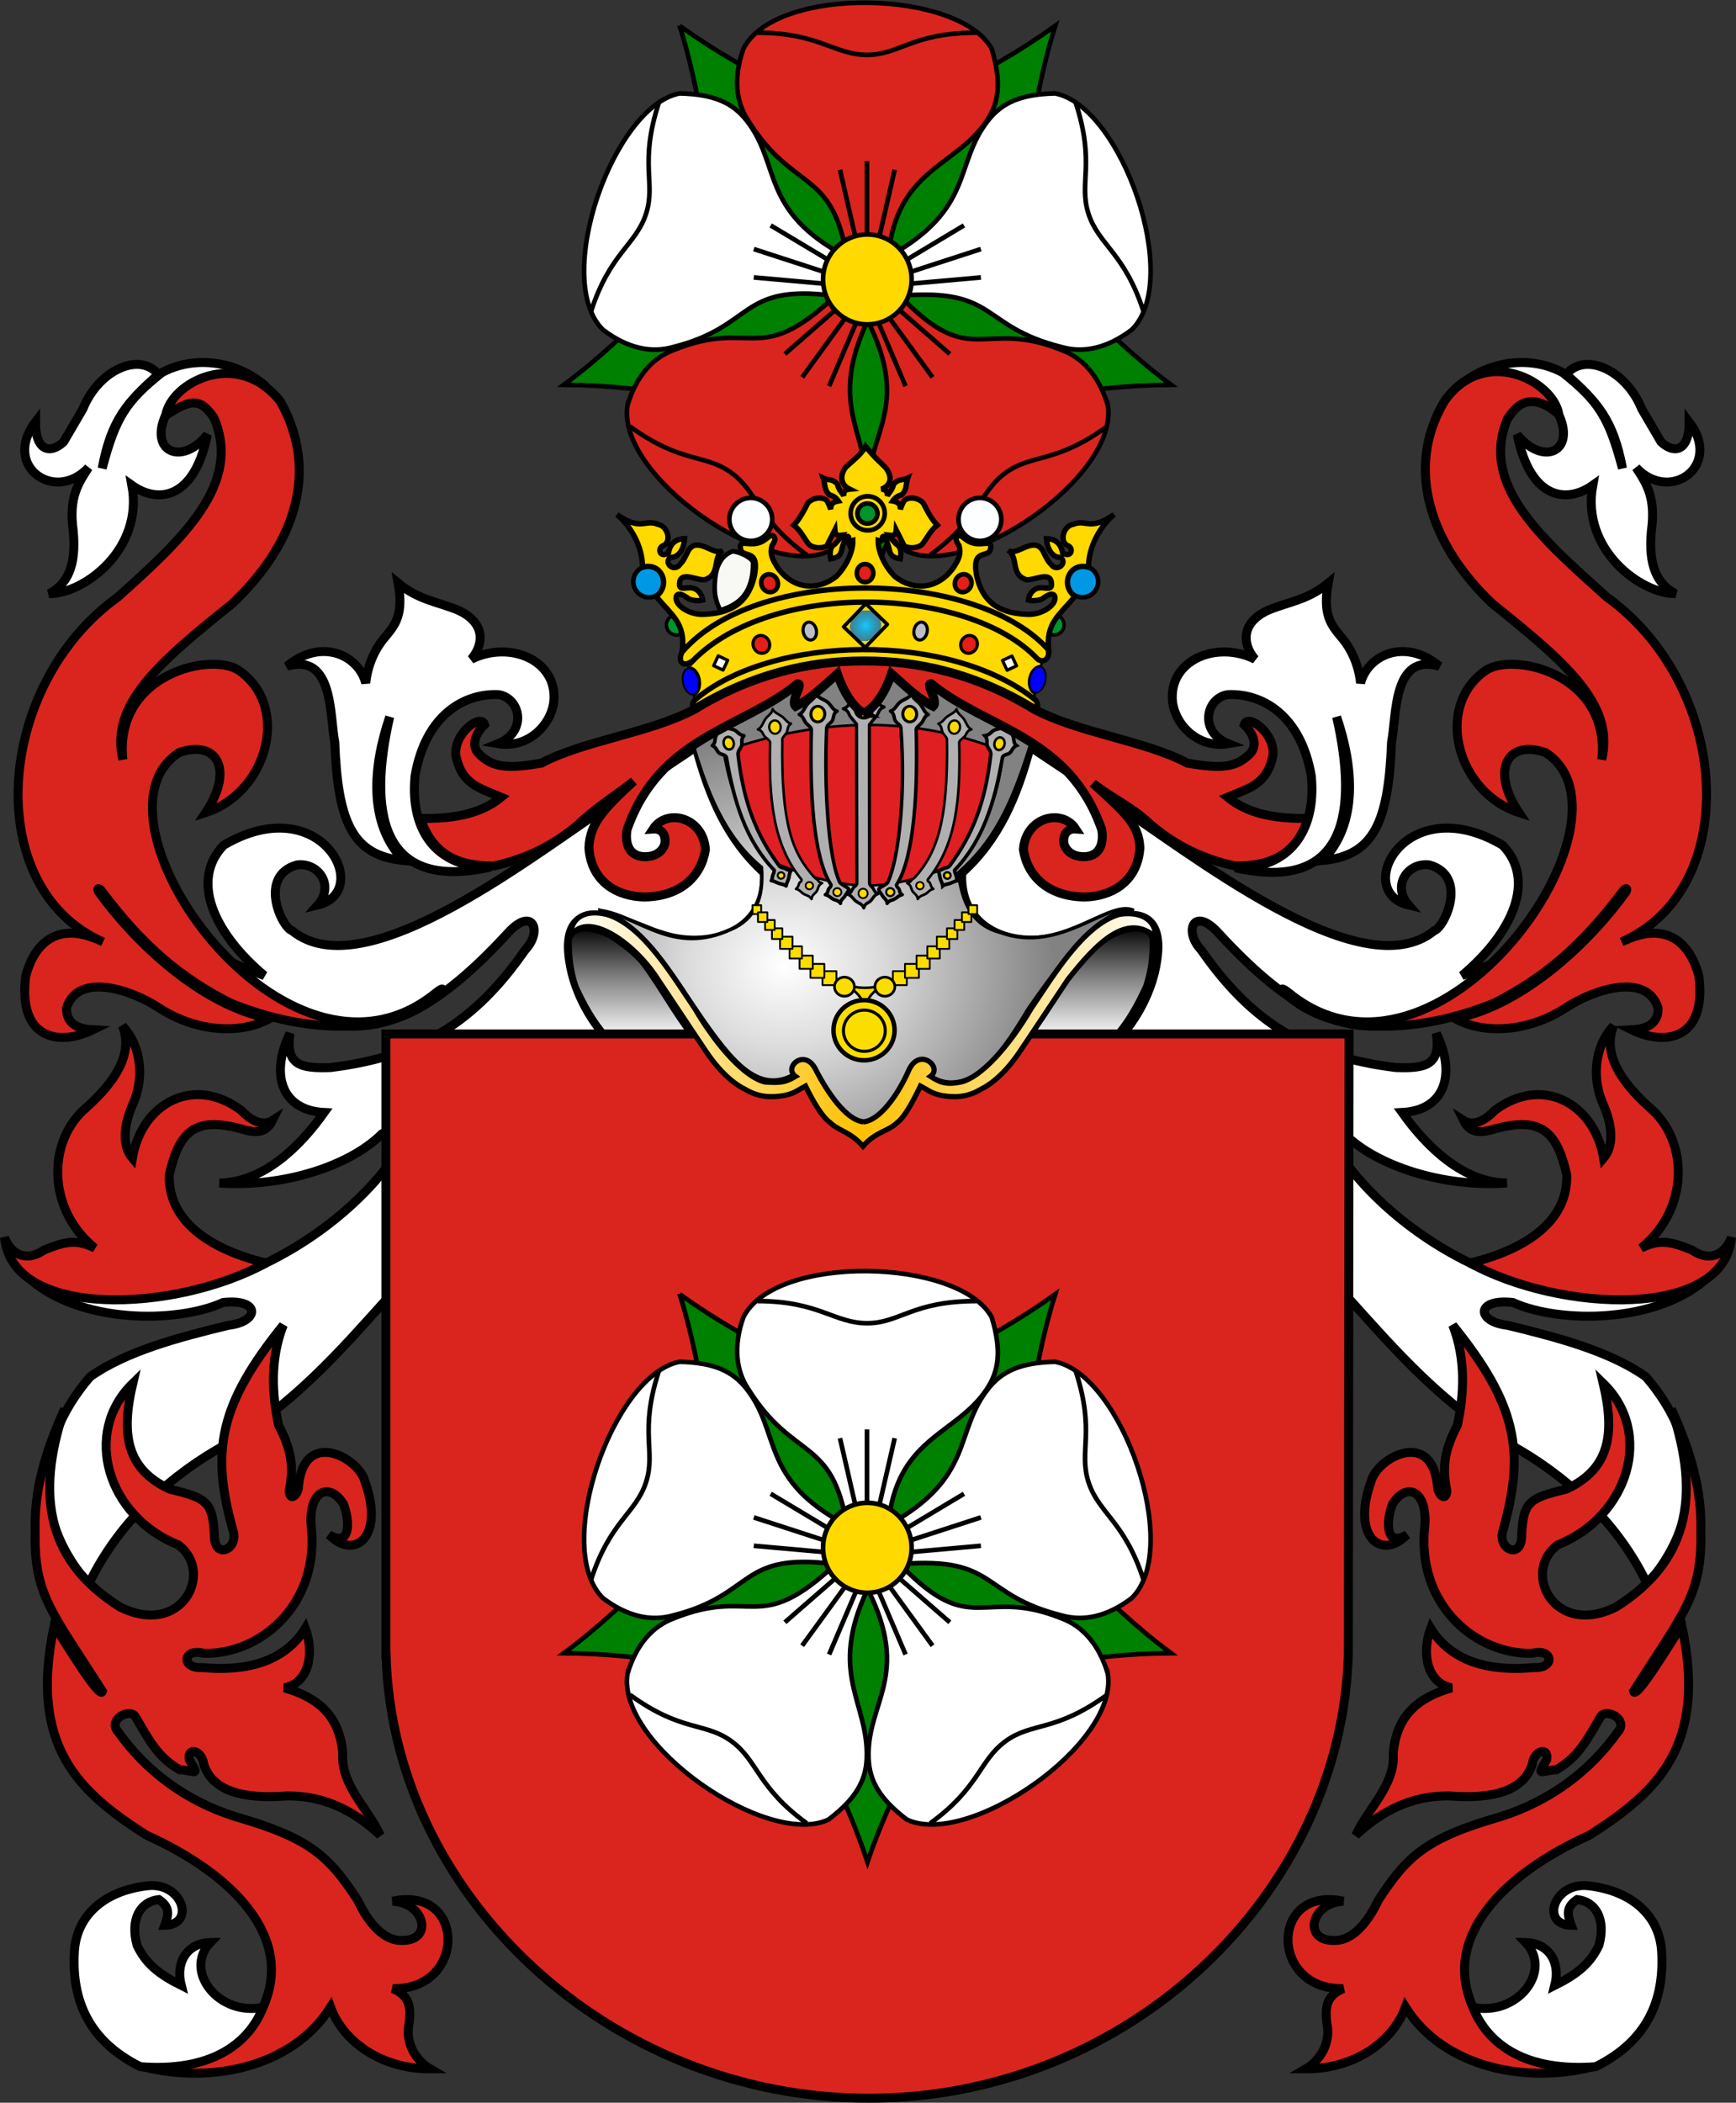
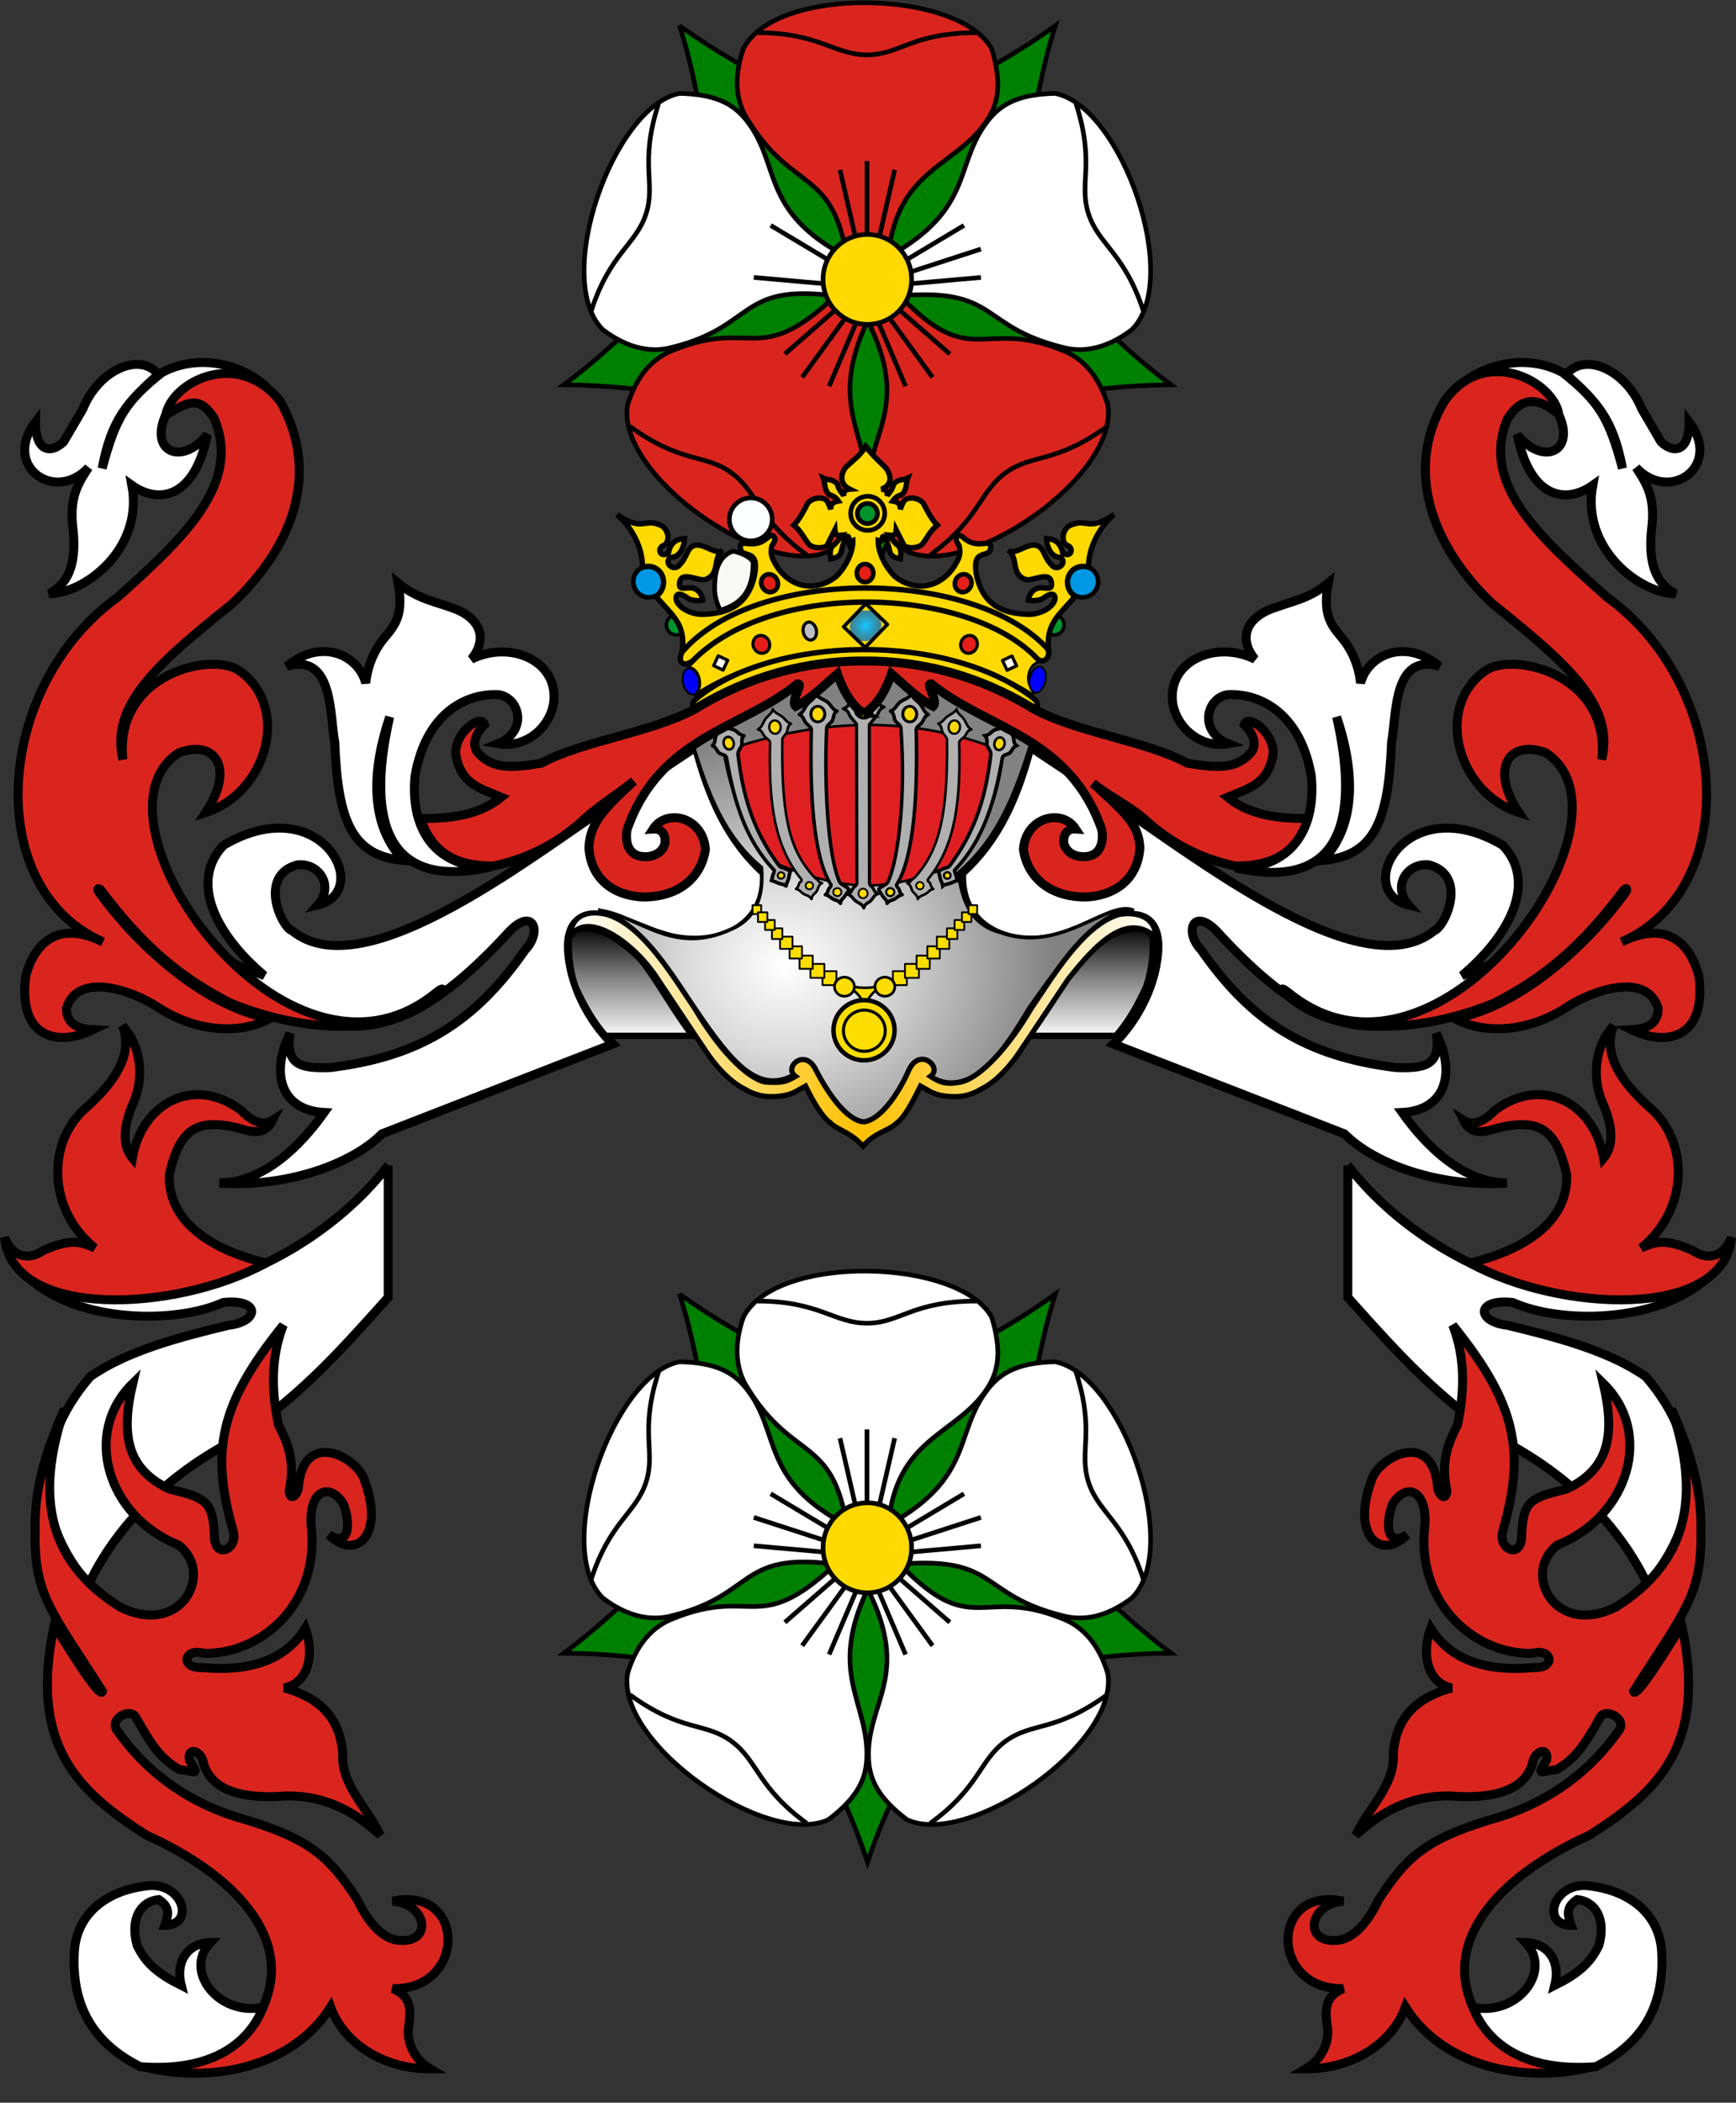
<svg xmlns="http://www.w3.org/2000/svg" xmlns:xlink="http://www.w3.org/1999/xlink" version="1.0" width="749.315" height="907.447" id="svg2">
  <rect width="100%" height="100%" fill="#333333" stroke="none" />
  <defs id="defs4">
    <linearGradient id="linearGradient2495">
      <stop id="stop2497" style="stop-color:#ffffff;stop-opacity:1" offset="0" />
      <stop id="stop2527" style="stop-color:#dcdcdc;stop-opacity:1" offset="0.35" />
      <stop id="stop2499" style="stop-color:#828282;stop-opacity:1" offset="1" />
    </linearGradient>
    <linearGradient id="linearGradient2210">
      <stop id="stop2212" style="stop-color:#15caff;stop-opacity:1" offset="0" />
      <stop id="stop2249" style="stop-color:#0065bf;stop-opacity:0.749" offset="1" />
      <stop id="stop2251" style="stop-color:#0052ff;stop-opacity:0.624" offset="1" />
      <stop id="stop2259" style="stop-color:#0374f2;stop-opacity:0.592" offset="1" />
      <stop id="stop2253" style="stop-color:#07daff;stop-opacity:0.561" offset="1" />
      <stop id="stop2255" style="stop-color:#0b8cd9;stop-opacity:0.529" offset="1" />
      <stop id="stop2257" style="stop-color:#0d86d3;stop-opacity:0.514" offset="1" />
      <stop id="stop2218" style="stop-color:#0f81cd;stop-opacity:0.498" offset="1" />
      <stop id="stop2214" style="stop-color:#0f76b1;stop-opacity:0" offset="1" />
    </linearGradient>
    <linearGradient id="linearGradient2441">
      <stop id="stop2443" style="stop-color:#000000;stop-opacity:1" offset="0" />
      <stop id="stop2459" style="stop-color:#ffffff;stop-opacity:1" offset="1" />
      <stop id="stop2449" style="stop-color:#ffffff;stop-opacity:1" offset="1" />
    </linearGradient>
    <linearGradient id="linearGradient5783">
      <stop id="stop5785" style="stop-color:#ffffff;stop-opacity:1" offset="0" />
      <stop id="stop5787" style="stop-color:#ffc000;stop-opacity:1" offset="0.66" />
      <stop id="stop5789" style="stop-color:#ffffff;stop-opacity:1" offset="1" />
    </linearGradient>
    <linearGradient x1="-953.651" y1="-2073.971" x2="-772.324" y2="-2153.162" id="linearGradient4251" xlink:href="#linearGradient5783" gradientUnits="userSpaceOnUse" gradientTransform="translate(1106.518,2540.41)" />
    <radialGradient cx="-873.392" cy="-2140.737" r="76.636" fx="-873.392" fy="-2140.737" id="radialGradient4287" xlink:href="#linearGradient2495" gradientUnits="userSpaceOnUse" gradientTransform="matrix(1,0,0,1.138,1106.518,2839.91)" />
    <linearGradient x1="-953.651" y1="-2073.971" x2="-772.324" y2="-2153.162" id="linearGradient4300" xlink:href="#linearGradient5783" gradientUnits="userSpaceOnUse" gradientTransform="matrix(-1,0,0,1,-330.707,2540.41)" />
    <radialGradient cx="-873.411" cy="-2140.939" r="76.636" fx="-873.411" fy="-2140.939" id="radialGradient4336" xlink:href="#linearGradient2495" gradientUnits="userSpaceOnUse" gradientTransform="matrix(-1,0,0,1.138,-330.707,2839.91)" />
    <linearGradient x1="-928.957" y1="-2146.906" x2="-928.957" y2="-2101.776" id="linearGradient4340" xlink:href="#linearGradient2441" gradientUnits="userSpaceOnUse" gradientTransform="matrix(-1,0,0,1,-330.707,2540.41)" />
    <linearGradient x1="-928.957" y1="-2146.906" x2="-928.957" y2="-2101.776" id="linearGradient4343" xlink:href="#linearGradient2441" gradientUnits="userSpaceOnUse" gradientTransform="translate(1106.518,2540.41)" />
    <radialGradient cx="539.697" cy="26.126" r="7.132" fx="539.697" fy="26.126" id="radialGradient4345" xlink:href="#linearGradient2210" gradientUnits="userSpaceOnUse" gradientTransform="matrix(1,0,0,1.063,0,-1.644)" />
    <radialGradient cx="539.697" cy="26.126" r="7.132" fx="539.697" fy="26.126" id="radialGradient4347" xlink:href="#linearGradient2210" gradientUnits="userSpaceOnUse" gradientTransform="matrix(1,0,0,1.063,0,-1.644)" />
    <radialGradient cx="523.803" cy="6.729" r="4.532" fx="523.803" fy="6.729" id="radialGradient3361" xlink:href="#linearGradient2210-1" gradientUnits="userSpaceOnUse" gradientTransform="matrix(1.423,0,0,1.525,-395.999,-185.866)" />
    <linearGradient id="linearGradient2495-5">
      <stop id="stop2497-5" style="stop-color:#ffffff;stop-opacity:1" offset="0" />
      <stop id="stop2527-1" style="stop-color:#dcdcdc;stop-opacity:1" offset="0.35" />
      <stop id="stop2499-7" style="stop-color:#828282;stop-opacity:1" offset="1" />
    </linearGradient>
    <linearGradient id="linearGradient2461">
      <stop id="stop2463" style="stop-color:#ffffff;stop-opacity:1" offset="0" />
      <stop id="stop2471" style="stop-color:#7f7f7f;stop-opacity:1" offset="0.55" />
      <stop id="stop2465" style="stop-color:#000000;stop-opacity:1" offset="1" />
    </linearGradient>
    <linearGradient id="linearGradient2291">
      <stop id="stop2301" style="stop-color:#ffffff;stop-opacity:1" offset="0" />
      <stop id="stop2305" style="stop-color:#ffc000;stop-opacity:1" offset="0.5" />
      <stop id="stop2295" style="stop-color:#ffffff;stop-opacity:1" offset="1" />
    </linearGradient>
    <linearGradient id="linearGradient2210-1">
      <stop id="stop2212-7" style="stop-color:#15caff;stop-opacity:1" offset="0" />
      <stop id="stop2249-4" style="stop-color:#0065bf;stop-opacity:0.749" offset="1" />
      <stop id="stop2251-0" style="stop-color:#0052ff;stop-opacity:0.624" offset="1" />
      <stop id="stop2259-9" style="stop-color:#0374f2;stop-opacity:0.592" offset="1" />
      <stop id="stop2253-4" style="stop-color:#07daff;stop-opacity:0.561" offset="1" />
      <stop id="stop2255-8" style="stop-color:#0b8cd9;stop-opacity:0.529" offset="1" />
      <stop id="stop2257-8" style="stop-color:#0d86d3;stop-opacity:0.514" offset="1" />
      <stop id="stop2218-2" style="stop-color:#0f81cd;stop-opacity:0.498" offset="1" />
      <stop id="stop2214-4" style="stop-color:#0f76b1;stop-opacity:0" offset="1" />
    </linearGradient>
    <linearGradient x1="256.572" y1="525.924" x2="489.245" y2="525.924" id="linearGradient4326" xlink:href="#linearGradient2291" gradientUnits="userSpaceOnUse" gradientTransform="matrix(1.091,0,0,1.091,-34.373,-129.179)" spreadMethod="reflect" />
    <radialGradient cx="341.704" cy="506.09" r="106.828" fx="341.704" fy="506.09" id="radialGradient4329" xlink:href="#linearGradient2495-5" gradientUnits="userSpaceOnUse" gradientTransform="matrix(1.091,0,0,0.936,-34.373,-56.592)" />
    <linearGradient x1="249.645" y1="581.606" x2="294.614" y2="581.606" id="linearGradient4347" xlink:href="#linearGradient2461" gradientUnits="userSpaceOnUse" gradientTransform="matrix(0,-1.091,-1.091,0,1105.421,720.741)" />
    <linearGradient x1="249.645" y1="581.606" x2="294.614" y2="581.606" id="linearGradient4350" xlink:href="#linearGradient2461" gradientUnits="userSpaceOnUse" gradientTransform="matrix(0,-1.091,1.091,0,-362.339,720.741)" />
  </defs>
  <g transform="matrix(1.593,0,0,1.593,554.255,-1397.464)" id="g7045-8" style="fill:#ffffff;fill-opacity:1;stroke-width:1.256;stroke-miterlimit:4;stroke-dasharray:none">
    <path d="m -163.781,884.25 c 3.581,11.325 5.739,23.222 7.406,34.469 l 26.531,25.219 c 19.535,7.968 12.344,-8.969 12.344,-8.969 l -15.75,-33.031 c -10.73,-4.931 -20.944,-10.827 -30.531,-17.688 z M -62,884.25 c -9.587,6.86 -19.77,12.756 -30.5,17.688 l -15.781,33.031 c 0,0 -4.744,13.198 -0.344,15.219 -0.119,4.941 10.75,17.469 10.75,17.469 l 32.188,17.469 c 11.579,-2.317 23.274,-3.54 35.062,-3.625 -9.554,-7.057 -18.291,-15.412 -26.25,-23.531 L -93.156,953.125 c -4.138,-2.169 -7.257,-3.493 -9.594,-4.219 1.846,-1.039 4.104,-2.67 6.844,-4.969 L -69.375,918.719 c 1.667,-11.246 3.794,-23.144 7.375,-34.469 z m -58.125,66.656 c -2.751,0.067 -6.766,0.733 -12.469,2.219 l -36.281,4.844 c -7.959,8.119 -16.728,16.474 -26.281,23.531 11.788,0.085 23.515,1.308 35.094,3.625 l 32.188,-17.469 c 0,0 4.313,-3.257 7.938,-6.906 -0.268,2.465 -0.474,5.452 -0.562,9.094 l -6.656,36 c 5.782,10.296 10.558,21.065 14.281,32.25 3.76,-11.267 9.019,-22.172 14.281,-32.25 l -6.625,-36 c 0,0 -7.052,-20.842 -11.594,-18.562 -0.792,-0.266 -1.862,-0.41 -3.312,-0.375 z" id="path7047-2" style="fill:#008000;fill-opacity:1;fill-rule:evenodd;stroke:#000000;stroke-width:1.256;stroke-linecap:butt;stroke-linejoin:miter;stroke-miterlimit:4;stroke-opacity:1;stroke-dasharray:none" />
    <g id="g7049-4" style="fill:#ffffff;fill-opacity:1;stroke-width:1.256;stroke-miterlimit:4;stroke-dasharray:none">
      <path d="m -146.516,890.501 c -2.755,7.892 -2.01,14.451 1.361,19.487 12.242,19.568 22.779,12.726 26.73,37.165 4.67,0 6.578,10e-4 11.11,10e-4 2.173,-24.25 18.321,-24.527 26.744,-37.159 3.372,-5.036 4.033,-10.573 1.359,-19.487 -8.784,-16.065 -58.596,-17.309 -67.305,-0.008 z" id="path7051-5" style="fill:#da251e;fill-opacity:1;fill-rule:evenodd;stroke:#000000;stroke-width:1.256;stroke-linecap:butt;stroke-linejoin:miter;stroke-miterlimit:4;stroke-opacity:1;stroke-dasharray:none" />
      <g id="g7053-2" style="fill:#ffffff;fill-opacity:1;stroke-width:1.256;stroke-miterlimit:4;stroke-dasharray:none">
        <path d="m -184.58,966.567 c 6.654,5.059 13.122,6.377 18.954,4.727 22.394,-5.596 17.733,-17.207 43.606,-13.937 1.443,-4.441 2.034,-6.256 3.434,-10.566 -23.51,-12.36 -17.665,-25.004 -27.076,-36.918 -3.747,-4.763 -8.809,-7.102 -18.113,-7.315 -17.993,3.389 -34.569,50.38 -20.806,64.009 z" id="path7055-9" style="fill:#ffffff;fill-opacity:1;fill-rule:evenodd;stroke:#000000;stroke-width:1.256;stroke-linecap:butt;stroke-linejoin:miter;stroke-miterlimit:4;stroke-opacity:1;stroke-dasharray:none" />
        <path d="m -41.262,966.567 c -6.654,5.059 -13.122,6.377 -18.954,4.727 -22.394,-5.596 -17.14,-16.022 -43.606,-13.937 -1.443,-4.441 -2.034,-6.256 -3.434,-10.566 23.51,-12.953 17.665,-25.004 27.076,-36.918 3.747,-4.763 8.809,-7.102 18.113,-7.315 17.993,3.389 34.569,50.38 20.806,64.009 z" id="path7057-9" style="fill:#ffffff;fill-opacity:1;fill-rule:evenodd;stroke:#000000;stroke-width:1.256;stroke-linecap:butt;stroke-linejoin:miter;stroke-miterlimit:4;stroke-opacity:1;stroke-dasharray:none" />
      </g>
      <g id="g7059-8" style="fill:#ffffff;fill-opacity:1;stroke-width:1.256;stroke-miterlimit:4;stroke-dasharray:none">
        <path d="m -177.896,987.023 c 2.409,-8.004 6.868,-12.872 12.556,-14.965 21.406,-8.635 22.738,4.888 43.47,-14.356 3.778,2.745 5.322,3.865 8.989,6.529 -10.859,23.004 0.406,30.612 -0.205,45.783 -0.232,6.056 -2.952,10.924 -10.354,16.564 -16.549,7.834 -57.579,-20.439 -54.456,-39.555 z" id="path7061-3" style="fill:#da251e;fill-opacity:1;fill-rule:evenodd;stroke:#000000;stroke-width:1.256;stroke-linecap:butt;stroke-linejoin:miter;stroke-miterlimit:4;stroke-opacity:1;stroke-dasharray:none" />
        <path d="m -47.773,987.023 c -2.409,-8.004 -6.868,-12.872 -12.556,-14.965 -21.406,-8.635 -24.121,5.678 -43.47,-14.356 -3.778,2.745 -5.322,3.865 -8.989,6.529 11.847,23.596 -0.406,30.612 0.205,45.783 0.232,6.056 2.952,10.924 10.354,16.564 16.549,7.834 57.579,-20.439 54.456,-39.555 z" id="path7063-8" style="fill:#da251e;fill-opacity:1;fill-rule:evenodd;stroke:#000000;stroke-width:1.256;stroke-linecap:butt;stroke-linejoin:miter;stroke-miterlimit:4;stroke-opacity:1;stroke-dasharray:none" />
      </g>
    </g>
    <g transform="translate(-0.016,0)" id="g7065-6" style="fill:#ffffff;fill-opacity:1;stroke-width:1.256;stroke-miterlimit:4;stroke-dasharray:none">
      <path d="m -113.004,940.641 0,-19.756" id="path7067-9" style="fill:#ffffff;fill-opacity:1;fill-rule:evenodd;stroke:#000000;stroke-width:1.256;stroke-linecap:butt;stroke-linejoin:miter;stroke-miterlimit:4;stroke-opacity:1;stroke-dasharray:none" />
      <path d="m -120.314,923.256 4.346,18.966" id="path7069-8" style="fill:#ffffff;fill-opacity:1;fill-rule:evenodd;stroke:#000000;stroke-width:1.256;stroke-linecap:butt;stroke-linejoin:miter;stroke-miterlimit:4;stroke-opacity:1;stroke-dasharray:none" />
      <path d="m -105.497,923.256 -4.346,18.966" id="path7071-6" style="fill:#ffffff;fill-opacity:1;fill-rule:evenodd;stroke:#000000;stroke-width:1.256;stroke-linecap:butt;stroke-linejoin:miter;stroke-miterlimit:4;stroke-opacity:1;stroke-dasharray:none" />
    </g>
    <g transform="translate(-0.026,0)" id="g7073-6" style="fill:#ffffff;fill-opacity:1;stroke-width:1.256;stroke-miterlimit:4;stroke-dasharray:none">
      <g transform="matrix(-0.809,-0.588,0.588,-0.809,-763.462,1658.025)" id="g7075-2" style="fill:#ffffff;fill-opacity:1;stroke-width:1.256;stroke-miterlimit:4;stroke-dasharray:none">
        <path d="m -113.004,940.641 0,-19.756" id="path7077-3" style="fill:#ffffff;fill-opacity:1;fill-rule:evenodd;stroke:#000000;stroke-width:1.256;stroke-linecap:butt;stroke-linejoin:miter;stroke-miterlimit:4;stroke-opacity:1;stroke-dasharray:none" />
        <path d="m -120.314,923.256 4.346,18.966" id="path7079-8" style="fill:#ffffff;fill-opacity:1;fill-rule:evenodd;stroke:#000000;stroke-width:1.256;stroke-linecap:butt;stroke-linejoin:miter;stroke-miterlimit:4;stroke-opacity:1;stroke-dasharray:none" />
        <path d="m -105.497,923.256 -4.346,18.966" id="path7081-2" style="fill:#ffffff;fill-opacity:1;fill-rule:evenodd;stroke:#000000;stroke-width:1.256;stroke-linecap:butt;stroke-linejoin:miter;stroke-miterlimit:4;stroke-opacity:1;stroke-dasharray:none" />
      </g>
      <g transform="matrix(0.809,-0.588,-0.588,-0.809,537.671,1658.025)" id="g7083-6" style="fill:#ffffff;fill-opacity:1;stroke-width:1.256;stroke-miterlimit:4;stroke-dasharray:none">
        <path d="m -113.004,940.641 0,-19.756" id="path7085-2" style="fill:#ffffff;fill-opacity:1;fill-rule:evenodd;stroke:#000000;stroke-width:1.256;stroke-linecap:butt;stroke-linejoin:miter;stroke-miterlimit:4;stroke-opacity:1;stroke-dasharray:none" />
        <path d="m -120.314,923.256 4.346,18.966" id="path7087-7" style="fill:#ffffff;fill-opacity:1;fill-rule:evenodd;stroke:#000000;stroke-width:1.256;stroke-linecap:butt;stroke-linejoin:miter;stroke-miterlimit:4;stroke-opacity:1;stroke-dasharray:none" />
        <path d="m -105.497,923.256 -4.346,18.966" id="path7089-5" style="fill:#ffffff;fill-opacity:1;fill-rule:evenodd;stroke:#000000;stroke-width:1.256;stroke-linecap:butt;stroke-linejoin:miter;stroke-miterlimit:4;stroke-opacity:1;stroke-dasharray:none" />
      </g>
    </g>
    <g transform="translate(-0.046,0)" id="g7091-7" style="fill:#ffffff;fill-opacity:1;stroke-width:1.256;stroke-miterlimit:4;stroke-dasharray:none">
      <g transform="matrix(-0.309,-0.951,-0.951,0.309,758.733,552.706)" id="g7093-8" style="fill:#ffffff;fill-opacity:1;stroke-width:1.256;stroke-miterlimit:4;stroke-dasharray:none">
        <path d="m -113.004,940.641 0,-19.756" id="path7095-2" style="fill:#ffffff;fill-opacity:1;fill-rule:evenodd;stroke:#000000;stroke-width:1.256;stroke-linecap:butt;stroke-linejoin:miter;stroke-miterlimit:4;stroke-opacity:1;stroke-dasharray:none" />
        <path d="m -120.314,923.256 4.346,18.966" id="path7097-7" style="fill:#ffffff;fill-opacity:1;fill-rule:evenodd;stroke:#000000;stroke-width:1.256;stroke-linecap:butt;stroke-linejoin:miter;stroke-miterlimit:4;stroke-opacity:1;stroke-dasharray:none" />
        <path d="m -105.497,923.256 -4.346,18.966" id="path7099-8" style="fill:#ffffff;fill-opacity:1;fill-rule:evenodd;stroke:#000000;stroke-width:1.256;stroke-linecap:butt;stroke-linejoin:miter;stroke-miterlimit:4;stroke-opacity:1;stroke-dasharray:none" />
      </g>
      <g transform="matrix(0.309,-0.951,0.951,0.309,-984.483,552.706)" id="g7101-0" style="fill:#ffffff;fill-opacity:1;stroke-width:1.256;stroke-miterlimit:4;stroke-dasharray:none">
-         <path d="m -113.004,940.641 0,-19.756" id="path7103-2" style="fill:#ffffff;fill-opacity:1;fill-rule:evenodd;stroke:#000000;stroke-width:1.256;stroke-linecap:butt;stroke-linejoin:miter;stroke-miterlimit:4;stroke-opacity:1;stroke-dasharray:none" />
        <path d="m -120.314,923.256 4.346,18.966" id="path7105-0" style="fill:#ffffff;fill-opacity:1;fill-rule:evenodd;stroke:#000000;stroke-width:1.256;stroke-linecap:butt;stroke-linejoin:miter;stroke-miterlimit:4;stroke-opacity:1;stroke-dasharray:none" />
        <path d="m -105.497,923.256 -4.346,18.966" id="path7107-8" style="fill:#ffffff;fill-opacity:1;fill-rule:evenodd;stroke:#000000;stroke-width:1.256;stroke-linecap:butt;stroke-linejoin:miter;stroke-miterlimit:4;stroke-opacity:1;stroke-dasharray:none" />
      </g>
    </g>
    <path d="m -100.92,952.953 c 0.002,6.726 -5.372,12.18 -12.001,12.18 -6.629,0 -12.003,-5.454 -12.001,-12.18 -0.002,-6.726 5.372,-12.18 12.001,-12.18 6.629,0 12.003,5.454 12.001,12.18 l 0,0 z" id="path7109-9" style="fill:#ffd900;fill-opacity:1;fill-rule:evenodd;stroke:#000000;stroke-width:1.256;stroke-miterlimit:4;stroke-opacity:1;stroke-dasharray:none" />
    <path d="m -142.638,886.114 c 16.595,0 20.744,6 29.634,6 8.89,0 12.249,-6 29.634,-6" id="path7111-2" style="fill:none;stroke:#000000;stroke-width:1.256;stroke-linecap:butt;stroke-linejoin:miter;stroke-miterlimit:4;stroke-opacity:1;stroke-dasharray:none" />
    <path d="m -38.124,961.515 c -5.128,-15.783 -12.117,-17.874 -14.864,-26.329 -2.747,-8.455 1.921,-13.503 -3.451,-30.038" id="path7113-8" style="fill:#ffffff;fill-opacity:1;fill-rule:evenodd;stroke:#000000;stroke-width:1.256;stroke-linecap:butt;stroke-linejoin:miter;stroke-miterlimit:4;stroke-opacity:1;stroke-dasharray:none" />
    <path d="m -187.751,961.515 c 5.128,-15.783 12.117,-17.874 14.864,-26.329 2.747,-8.455 -1.921,-13.503 3.451,-30.038" id="path7115-2" style="fill:#ffffff;fill-opacity:1;fill-rule:evenodd;stroke:#000000;stroke-width:1.256;stroke-linecap:butt;stroke-linejoin:miter;stroke-miterlimit:4;stroke-opacity:1;stroke-dasharray:none" />
    <path d="m -129.332,1027.6 c -13.426,-9.754 -13.255,-17.047 -20.448,-22.273 -7.192,-5.226 -13.436,-2.345 -27.501,-12.564" id="path7117-0" style="fill:none;stroke:#000000;stroke-width:1.256;stroke-linecap:butt;stroke-linejoin:miter;stroke-miterlimit:4;stroke-opacity:1;stroke-dasharray:none" />
    <path d="m -95.886,1027.6 c 13.426,-9.754 13.255,-17.047 20.448,-22.273 7.192,-5.226 13.436,-2.345 27.501,-12.564" id="path7119-5" style="fill:none;stroke:#000000;stroke-width:1.256;stroke-linecap:butt;stroke-linejoin:miter;stroke-miterlimit:4;stroke-opacity:1;stroke-dasharray:none" />
  </g>
  <g transform="translate(-295.48,-25.853)" id="g4007" />
  <g transform="translate(53.494,273.673)" id="layer2" style="display:inline" />
  <g transform="translate(231.636,227.658)" id="g19523" style="display:inline" />
  <g transform="translate(1890.362,2203.143)" id="g3086" />
  <g transform="translate(2239.337,2502.669)" id="g3149" style="display:inline" />
  <g transform="translate(2417.479,2456.654)" id="g3151" style="display:inline" />
  <path d="" id="path16959" style="fill:#000000;fill-opacity:1;fill-rule:evenodd;stroke:none" />
  <g transform="translate(433.188,159.618)" id="g3648" />
  <g transform="translate(782.163,459.145)" id="g3660" style="display:inline" />
  <g transform="translate(960.305,413.129)" id="g3662" style="display:inline" />
  <g transform="translate(2619.031,2388.614)" id="g3664" />
  <g transform="translate(2968.006,2688.141)" id="g3666" style="display:inline" />
  <g transform="translate(3146.148,2642.125)" id="g3668" style="display:inline" />
  <path d="" id="path4123" style="fill:#000000;fill-opacity:1;fill-rule:evenodd;stroke:none" />
  <path d="m 332.837,339.711 c 0.09,0 0.179,0 0,0 z" id="path3049-1" style="fill:none;stroke:#000000;stroke-width:1.026px;stroke-linecap:butt;stroke-linejoin:miter;stroke-opacity:1" />
  <path d="m 658.735,403.504 c -9.228,11.492 -17.326,13.665 -27.683,17.533 21.939,-18.481 32.019,-41.197 17.533,-56.289 -42.053,-24.707 -64.906,20.049 -40.602,25.838 -7.372,-8.411 -0.343,-18.516 8.945,-17.326 16.992,4.76 6.595,27.027 2.128,28.399 -31.607,25.776 -104.722,-33.16 -143.953,-59.058 -10.15,-6.767 -20.301,-13.534 -30.451,-20.301 -5.607,21.254 -13.474,39.967 -29.529,54.444 -1.23,26.069 24.93,33.502 44.878,26.533 9.223,-2.34 39.341,-20.209 39.81,5.123 -0.273,15.843 -8.734,31.969 -19.172,42.165 33.22,12.919 66.44,25.838 99.66,38.757 13.494,13.569 41.954,23.185 70.131,21.224 -18.743,-0.268 -34.38,-15.218 -45.216,-30.452 18.475,-0.933 23.397,-16.55 14.764,-34.143 2.062,13.957 -4.912,15.208 -17.533,14.764 -38.438,-4.776 -62.194,-19.434 -83.972,-50.753 -7.705,-8.108 -3.267,-19.04 7.382,-7.382 34.763,37.848 62.184,50 96.1,32.221 13.484,-7.892 24.991,-17.477 36.78,-31.299 z" id="path2280" style="fill:#ffffff;fill-opacity:1;fill-rule:evenodd;stroke:#000000;stroke-width:3.866;stroke-linecap:butt;stroke-linejoin:miter;stroke-miterlimit:4;stroke-opacity:1;stroke-dasharray:none" />
  <path d="m 86.404,403.504 c 9.228,11.492 17.326,13.665 27.683,17.533 -21.939,-18.481 -32.019,-41.197 -17.533,-56.289 42.053,-24.707 64.905,20.049 40.602,25.838 7.372,-8.411 0.343,-18.516 -8.945,-17.326 -16.993,4.76 -6.595,27.027 -2.128,28.399 31.607,25.776 104.722,-33.16 143.953,-59.058 10.15,-6.767 20.301,-13.534 30.452,-20.301 5.607,21.254 13.474,39.967 29.529,54.444 1.23,26.069 -24.93,33.502 -44.878,26.533 -9.223,-2.34 -39.341,-20.209 -39.81,5.123 0.273,15.843 8.734,31.969 19.172,42.165 -33.22,12.919 -66.44,25.838 -99.66,38.757 -13.494,13.569 -41.954,23.185 -70.131,21.224 18.743,-0.268 34.379,-15.218 45.216,-30.452 -18.475,-0.933 -23.397,-16.55 -14.764,-34.143 -2.062,13.957 4.912,15.208 17.533,14.764 38.438,-4.776 62.194,-19.434 83.972,-50.753 7.705,-8.108 3.267,-19.04 -7.382,-7.382 -34.763,37.848 -62.184,50 -96.1,32.221 -13.483,-7.892 -24.99,-17.477 -36.78,-31.299 z" id="path2278" style="fill:#ffffff;fill-opacity:1;fill-rule:evenodd;stroke:#000000;stroke-width:3.866;stroke-linecap:butt;stroke-linejoin:miter;stroke-miterlimit:4;stroke-opacity:1;stroke-dasharray:none" />
  <path d="m 298.964,447.011 c -8.073,-10.612 -12.271,-18.926 -20.753,-30.8 -3.611,-4.659 -9.081,-8.824 -14.834,-12.566 -11.558,-5.57 -16.949,-2.35 -17.858,1.477 -0.261,8.205 1.008,15.252 2.889,20.704 3.787,8.205 7.682,15.121 12.998,21.184 12.759,0 24.798,0 37.557,0 z" id="path2282" style="fill:url(#linearGradient4350);fill-opacity:1;fill-rule:evenodd;stroke:#000000;stroke-width:2.706;stroke-linecap:butt;stroke-linejoin:miter;stroke-miterlimit:4;stroke-opacity:1;stroke-dasharray:none" />
  <path d="m 444.118,447.011 c 8.073,-10.612 12.271,-18.926 20.753,-30.8 3.611,-4.659 9.081,-8.824 14.834,-12.566 11.558,-5.57 16.949,-2.35 17.858,1.477 0.261,8.205 -1.008,15.252 -2.889,20.704 -3.787,8.205 -7.682,15.121 -12.998,21.184 -12.759,0 -24.798,0 -37.557,0 z" id="path2473" style="fill:url(#linearGradient4347);fill-opacity:1;fill-rule:evenodd;stroke:#000000;stroke-width:2.706;stroke-linecap:butt;stroke-linejoin:miter;stroke-miterlimit:4;stroke-opacity:1;stroke-dasharray:none" />
  <g transform="matrix(1.091,0,0,1.091,-32.936,-131.373)" id="g3197-1">
    <path d="m 183.763,581.406 c 0,17.406 0,34.811 0,52.217 -19.319,21.517 -36.956,41.772 -64.267,58.242 -20.599,11.26 -42.038,29.67 -54.225,55.229 -20.694,-23.997 -23.304,-54.302 0.584,-82.084 14.29,-10.145 35.309,-15.664 54.646,-20.341 12.369,-1.33 12.961,-10.651 -2.008,-9.038 -18.624,8.429 -57.436,8.447 -77.321,-10.042 44.166,21.863 109.782,-1.697 142.592,-44.183 z" id="path3189-5" style="fill:#ffffff;fill-opacity:1;fill-rule:evenodd;stroke:#000000;stroke-width:3.543;stroke-linecap:butt;stroke-linejoin:miter;stroke-miterlimit:4;stroke-opacity:1;stroke-dasharray:none" />
    <path d="m 135.428,620.001 c -18.981,-4.498 -38.877,-14.853 -38.273,-34.908 4.042,-17.797 10.647,-22.782 28.051,-18.249 6.994,2.228 10.511,1.344 12.746,-3.201 -4.346,2.765 -9.424,-0.876 -12.306,-3.968 -18.693,-14.094 -39.399,-2.929 -43.083,18.852 -3.746,-4.459 -4.015,-11.846 0.292,-21.613 3.723,-8.221 4.335,-21.384 -4.206,-30.703 4.385,11.075 -2.944,22.151 -14.3,32.311 -15.535,13.1 -15.694,40.294 3.365,55.591 -6.546,-3.197 -10.752,-3.174 -20.188,0.841 -6.652,4.541 -12.699,2.181 -15.562,-5.047 3.189,32.468 67.675,29.713 103.464,10.094 z" id="path3191-2" style="fill:#da251e;fill-opacity:1;fill-rule:evenodd;stroke:#000000;stroke-width:3.543;stroke-linecap:butt;stroke-linejoin:miter;stroke-miterlimit:4;stroke-opacity:1;stroke-dasharray:none" />
    <path d="m 83.953,799.796 c -2.06,-4.246 -11.414,0.845 -7.055,5.644 10.561,14.902 26.082,27.178 46.562,33.62 29.007,8.37 36.716,15.282 48.217,32.988 3.366,7.159 9.359,16.069 17.393,15.935 12.537,0.37 9.61,-14.724 -3.527,-15.521 29.175,-6.274 29.175,35.3 0,34.569 6.841,2.84 7.555,7.43 6.227,15.521 -0.736,7.451 3.78,13.443 8.588,16.226 -17.894,0.117 -34.037,-9.686 -39.386,-24.448 -15.13,24.212 -48.64,30.918 -76.315,23.037 26.965,3.853 43.134,-9.215 49.384,-22.576 C 147.114,886.908 122.257,861.649 88.064,846.311 61.427,829.178 41.499,811.461 51.623,763.403 57.502,772.574 69.8,792.832 70.719,789.458 50.541,757.703 43.5,751.215 44.113,725.888 c -0.459,-15.946 3.959,-31.203 11.62,-48.141 -11.966,35.148 -6.134,60.667 21.87,78.31 24.456,12.257 37.533,-13.705 23.186,-24.496 -28.005,-11.197 -38.212,-44.276 -18.077,-63.934 -4.746,20.18 -2.49,33.942 14.646,41.868 14.632,3.488 17.01,4.935 17.637,18.343 -0.039,9.628 9.55,5.543 7.469,-1.751 -8.96,-31.542 -5.666,-49.955 19.801,-81.497 -5.292,13.461 -4.457,27.505 -1.872,39.508 4.507,8.88 6.388,15.425 4.185,26.055 0.306,3.819 2.678,2.409 3.609,-0.734 1.631,-24.569 23.972,-12.517 26.362,-2.989 7.911,21.71 -4.016,31.457 -14.194,21.074 9.013,5.398 8.105,-6.126 5.74,-12.107 -5.46,-8.996 -14.712,-5.738 -12.587,10.941 2.09,29.733 -20.911,48.672 -42.745,48.063 -8.113,-2.203 -9.223,6.097 -0.705,5.644 16.557,1.537 32.239,-1.595 40.918,-15.521 3.663,9.896 1.492,21.542 -8.265,23.56 13.82,3.94 21.806,11.381 23.081,25.825 -0.897,12.568 9.877,21.635 14.815,32.453 -8.087,-7.508 -19.968,-15.891 -37.391,-15.521 -16.944,1.31 -29.221,-2.047 -32.453,-12.699 -0.722,-5.479 -6.696,-6.874 -5.668,-1.559 4.26,6.827 2.393,4.317 -3.85,3.85 -8.681,-4.836 -12.402,-12.298 -17.29,-20.635 z" id="path3193-7" style="fill:#da251e;fill-opacity:1;fill-rule:evenodd;stroke:#000000;stroke-width:3.543;stroke-linecap:butt;stroke-linejoin:miter;stroke-miterlimit:4;stroke-opacity:1;stroke-dasharray:none" />
    <path d="m 134.302,914.403 c -6.01,15.155 -21.426,25.606 -48.599,23.516 -20.555,-10.19 -27,-26.39 -26.129,-44.68 0.435,-14.719 11.584,-24.996 29.264,-26.913 13.587,-1.306 18.813,15.416 6.532,15.677 1.655,-4.442 2.003,-7.316 -2.352,-10.19 -7.403,0.784 -11.41,7.839 -8.622,18.029 3.31,7.142 8.448,11.41 17.506,15.939 -2.439,-9.581 2.7,-16.809 11.497,-16.984 -10.8,11.41 3.484,29.351 20.903,25.606 z" id="path3195-6" style="fill:#ffffff;fill-opacity:1;fill-rule:evenodd;stroke:#000000;stroke-width:3.543;stroke-linecap:butt;stroke-linejoin:miter;stroke-miterlimit:4;stroke-opacity:1;stroke-dasharray:none" />
  </g>
  <g transform="matrix(-1.091,0,0,1.091,782.251,-131.373)" id="g3203">
    <path d="m 183.763,581.406 c 0,17.406 0,34.811 0,52.217 -19.319,21.517 -36.956,41.772 -64.267,58.242 -20.599,11.26 -42.038,29.67 -54.225,55.229 -20.694,-23.997 -23.304,-54.302 0.584,-82.084 14.29,-10.145 35.309,-15.664 54.646,-20.341 12.369,-1.33 12.961,-10.651 -2.008,-9.038 -18.624,8.429 -57.436,8.447 -77.321,-10.042 44.166,21.863 109.782,-1.697 142.592,-44.183 z" id="path3205" style="fill:#ffffff;fill-opacity:1;fill-rule:evenodd;stroke:#000000;stroke-width:3.543;stroke-linecap:butt;stroke-linejoin:miter;stroke-miterlimit:4;stroke-opacity:1;stroke-dasharray:none" />
    <path d="m 135.428,620.001 c -18.981,-4.498 -38.877,-14.853 -38.273,-34.908 4.042,-17.797 10.647,-22.782 28.051,-18.249 6.994,2.228 10.511,1.344 12.746,-3.201 -4.346,2.765 -9.424,-0.876 -12.306,-3.968 -18.693,-14.094 -39.399,-2.929 -43.083,18.852 -3.746,-4.459 -4.015,-11.846 0.292,-21.613 3.723,-8.221 4.335,-21.384 -4.206,-30.703 4.385,11.075 -2.944,22.151 -14.3,32.311 -15.535,13.1 -15.694,40.294 3.365,55.591 -6.546,-3.197 -10.752,-3.174 -20.188,0.841 -6.652,4.541 -12.699,2.181 -15.562,-5.047 3.189,32.468 67.675,29.713 103.464,10.094 z" id="path3207" style="fill:#da251e;fill-opacity:1;fill-rule:evenodd;stroke:#000000;stroke-width:3.543;stroke-linecap:butt;stroke-linejoin:miter;stroke-miterlimit:4;stroke-opacity:1;stroke-dasharray:none" />
    <path d="m 83.953,799.796 c -2.06,-4.246 -11.414,0.845 -7.055,5.644 10.561,14.902 26.082,27.178 46.562,33.62 29.007,8.37 36.716,15.282 48.217,32.988 3.366,7.159 9.359,16.069 17.393,15.935 12.537,0.37 9.61,-14.724 -3.527,-15.521 29.175,-6.274 29.175,35.3 0,34.569 6.841,2.84 7.555,7.43 6.227,15.521 -0.736,7.451 3.78,13.443 8.588,16.226 -17.894,0.117 -34.037,-9.686 -39.386,-24.448 -15.13,24.212 -48.64,30.918 -76.315,23.037 26.965,3.853 43.134,-9.215 49.384,-22.576 C 147.114,886.908 122.257,861.649 88.064,846.311 61.427,829.178 41.499,811.461 51.623,763.403 57.502,772.574 69.8,792.832 70.719,789.458 50.541,757.703 43.5,751.215 44.113,725.888 c -0.459,-15.946 3.959,-31.203 11.62,-48.141 -11.966,35.148 -6.134,60.667 21.87,78.31 24.456,12.257 37.533,-13.705 23.186,-24.496 -28.005,-11.197 -38.212,-44.276 -18.077,-63.934 -4.746,20.18 -2.49,33.942 14.646,41.868 14.632,3.488 17.01,4.935 17.637,18.343 -0.039,9.628 9.55,5.543 7.469,-1.751 -8.96,-31.542 -5.666,-49.955 19.801,-81.497 -5.292,13.461 -4.457,27.505 -1.872,39.508 4.507,8.88 6.388,15.425 4.185,26.055 0.306,3.819 2.678,2.409 3.609,-0.734 1.631,-24.569 23.972,-12.517 26.362,-2.989 7.911,21.71 -4.016,31.457 -14.194,21.074 9.013,5.398 8.105,-6.126 5.74,-12.107 -5.46,-8.996 -14.712,-5.738 -12.587,10.941 2.09,29.733 -20.911,48.672 -42.745,48.063 -8.113,-2.203 -9.223,6.097 -0.705,5.644 16.557,1.537 32.239,-1.595 40.918,-15.521 3.663,9.896 1.492,21.542 -8.265,23.56 13.82,3.94 21.806,11.381 23.081,25.825 -0.897,12.568 9.877,21.635 14.815,32.453 -8.087,-7.508 -19.968,-15.891 -37.391,-15.521 -16.944,1.31 -29.221,-2.047 -32.453,-12.699 -0.722,-5.479 -6.696,-6.874 -5.668,-1.559 4.26,6.827 2.393,4.317 -3.85,3.85 -8.681,-4.836 -12.402,-12.298 -17.29,-20.635 z" id="path3209" style="fill:#da251e;fill-opacity:1;fill-rule:evenodd;stroke:#000000;stroke-width:3.543;stroke-linecap:butt;stroke-linejoin:miter;stroke-miterlimit:4;stroke-opacity:1;stroke-dasharray:none" />
    <path d="m 134.302,914.403 c -6.01,15.155 -21.426,25.606 -48.599,23.516 -20.555,-10.19 -27,-26.39 -26.129,-44.68 0.435,-14.719 11.584,-24.996 29.264,-26.913 13.587,-1.306 18.813,15.416 6.532,15.677 1.655,-4.442 2.003,-7.316 -2.352,-10.19 -7.403,0.784 -11.41,7.839 -8.622,18.029 3.31,7.142 8.448,11.41 17.506,15.939 -2.439,-9.581 2.7,-16.809 11.497,-16.984 -10.8,11.41 3.484,29.351 20.903,25.606 z" id="path3211" style="fill:#ffffff;fill-opacity:1;fill-rule:evenodd;stroke:#000000;stroke-width:3.543;stroke-linecap:butt;stroke-linejoin:miter;stroke-miterlimit:4;stroke-opacity:1;stroke-dasharray:none" />
  </g>
-   <path d="m 166.582,446.23 0,267.977 0.068,0 c 2.672,103.627 96.217,191.299 208.41,191.299 112.194,0 204.259,-88.392 206.932,-192.019 l 0.316,-267.257 -415.726,0 z" id="rect1317-1" style="fill:#da251e;fill-opacity:1;fill-rule:evenodd;stroke:#000000;stroke-width:3.866;stroke-linecap:round;stroke-linejoin:miter;stroke-miterlimit:4;stroke-opacity:1;stroke-dasharray:none;stroke-dashoffset:0" />
  <path d="m 114.815,166.783 c -14.213,-4.391 -24.96,-5.315 -38.48,4.507 -16.409,21.378 0.462,32.008 13.173,16.293 -5.662,28.08 -21.378,29.813 -32.586,21.84 5.084,27.733 -20.684,46.799 -35.706,46.799 7.973,-4.16 11.787,-12.133 10.4,-27.04 -1.964,-14.329 1.964,-20.338 6.587,-27.386 -14.56,15.6 -37.44,-0.693 -22.88,-19.76 -0.116,12.595 6.356,14.098 12.133,8.667 2.773,-4.738 5.547,-9.475 8.32,-14.213 6.702,-16.755 24.497,-24.844 32.586,-14.906 -13.289,11.787 -20.337,19.413 -24.266,40.559 5.893,-22.302 10.4,-29.004 25.653,-41.253 12.826,-7.164 31.546,-6.009 45.066,5.893 z" id="path2264" style="fill:#ffffff;fill-opacity:1;fill-rule:evenodd;stroke:#000000;stroke-width:3.866;stroke-linecap:butt;stroke-linejoin:miter;stroke-miterlimit:4;stroke-opacity:1;stroke-dasharray:none" />
  <path d="m 189.683,428.662 c -20.391,19.145 -58.06,17.355 -90.189,4.225 -21.297,-10.85 -37.578,-24.299 -55.712,-48.476 -1.149,-1.532 -2.303,-1.077 -0.95,0.834 15.116,20.888 43.613,48.545 73.526,54.322 -11.658,6.587 -30.872,6.406 -48.039,-4.794 -12.002,-7.866 -34.864,-15.259 -39.625,0.329 -0.119,7.823 6.688,9.035 11.448,9.302 -14.821,7.27 -32.503,3.95 -29.035,-23.14 2.6,-10.165 10.909,-25.754 33.329,-14.782 -52.709,-23.135 -46.747,-110.666 6.44,-148.826 27.905,-25.043 53.663,-48.655 41.5,-77.275 -6.068,-9.155 -10.553,-7.765 -20.855,-1.1 2.292,-14.245 30.953,-29.311 49.476,-6.055 17.358,31.018 5.486,62.488 -20.75,87.292 -31.482,25.281 -52.948,43.408 -47.224,67.258 -3.816,-37.445 39.592,-46.985 50.801,-37.922 21.465,15.741 11.448,52.232 -15.026,60.818 12.402,-18.603 4.78,-31.627 -11.438,-25.903 -43.773,27.693 45.949,156.062 110.539,103.892 3.788,-3.06 3.675,-1.839 1.786,0.002 z" id="path2266" style="fill:#da251e;fill-opacity:1;fill-rule:evenodd;stroke:#000000;stroke-width:3.866;stroke-linecap:butt;stroke-linejoin:miter;stroke-miterlimit:4;stroke-opacity:1;stroke-dasharray:none" />
  <path d="m 629.588,166.783 c 14.213,-4.391 24.96,-5.315 38.48,4.507 16.409,21.378 -0.462,32.008 -13.173,16.293 5.662,28.08 21.378,29.813 32.586,21.84 -5.084,27.733 20.684,46.799 35.706,46.799 -7.973,-4.16 -11.787,-12.133 -10.4,-27.04 1.964,-14.329 -1.964,-20.338 -6.587,-27.386 14.56,15.6 37.44,-0.693 22.88,-19.76 0.116,12.595 -6.356,14.098 -12.133,8.667 -2.773,-4.738 -5.547,-9.475 -8.32,-14.213 -6.702,-16.755 -24.497,-24.844 -32.586,-14.906 13.289,11.787 20.337,19.413 24.266,40.559 -5.893,-22.302 -10.4,-29.004 -25.653,-41.253 -12.826,-7.164 -31.546,-6.009 -45.066,5.893 z" id="path2274" style="fill:#ffffff;fill-opacity:1;fill-rule:evenodd;stroke:#000000;stroke-width:3.866;stroke-linecap:butt;stroke-linejoin:miter;stroke-miterlimit:4;stroke-opacity:1;stroke-dasharray:none" />
  <path d="m 554.72,428.662 c 20.391,19.145 58.06,17.355 90.189,4.225 21.297,-10.85 37.578,-24.299 55.712,-48.476 1.149,-1.532 2.303,-1.077 0.95,0.834 -15.116,20.888 -43.613,48.545 -73.526,54.322 11.658,6.587 30.872,6.406 48.039,-4.794 12.002,-7.866 34.864,-15.259 39.625,0.329 0.119,7.823 -6.688,9.035 -11.448,9.302 14.821,7.27 32.503,3.95 29.035,-23.14 -2.6,-10.165 -10.909,-25.754 -33.328,-14.782 52.709,-23.135 46.747,-110.666 -6.44,-148.826 -27.905,-25.043 -54.989,-48.323 -42.825,-76.944 2.091,-2.858 8.233,-14.062 22.181,-1.762 -2.292,-14.577 -32.278,-30.305 -49.476,-5.724 -17.358,29.361 -5.486,62.488 20.75,87.292 31.483,25.281 52.948,43.408 47.224,67.258 3.816,-37.445 -39.592,-46.985 -50.801,-37.922 -21.465,15.741 -11.448,52.232 15.026,60.818 -12.402,-18.603 -4.78,-31.627 11.438,-25.903 43.773,27.693 -45.95,156.062 -110.539,103.892 -3.788,-3.06 -3.675,-1.839 -1.786,0.002 z" id="path2276" style="fill:#da251e;fill-opacity:1;fill-rule:evenodd;stroke:#000000;stroke-width:3.866;stroke-linecap:butt;stroke-linejoin:miter;stroke-miterlimit:4;stroke-opacity:1;stroke-dasharray:none" />
  <path d="m 258.951,392.899 c 17.05,2.414 31.384,19.766 56.583,8.148 10.26,-4.376 14.183,-13.278 13.127,-26.707 -16.296,-13.429 -23.538,-32.743 -29.876,-53.867 16.598,-10.109 33.195,-20.219 49.793,-30.328 17.05,0.453 34.1,0.905 51.151,1.358 15.089,9.808 30.177,19.615 45.266,29.423 -8.601,28.065 -16.748,43.003 -31.234,55.677 1.509,12.675 5.734,22.633 18.107,25.802 25.953,9.506 46.473,-14.485 57.488,-9.506 -11.467,-0.453 -22.935,9.959 -45.266,42.097 -8.902,14.636 -24.142,41.041 -43.003,28.97 -9.508,7.846 -19.016,15.692 -28.524,23.538 -9.655,-8.148 -19.309,-16.296 -28.964,-24.444 -15.994,9.657 -27.461,-4.678 -42.55,-26.707 -10.411,-12.825 -19.917,-36.062 -42.097,-43.455 z" id="path2477" style="fill:url(#radialGradient4329);fill-opacity:1;fill-rule:evenodd;stroke:#000000;stroke-width:1.546;stroke-linecap:butt;stroke-linejoin:miter;stroke-miterlimit:4;stroke-opacity:1;stroke-dasharray:none" />
  <path d="m 372.7,484.156 c -7.377,-0.796 -15.347,-12.342 -20.47,-22.267 -4.643,-10.006 -14.311,-1.281 -8.868,2.642 -4.019,2.324 -5.851,2.942 -13.207,2.401 -8.405,-1.921 -20.412,-14.888 -30.257,-31.698 -8.805,-12.807 -22.173,-35.941 -37.942,-40.583 -8.311,-2.064 -15.609,0.32 -15.849,9.846 6.398,-12.083 27.147,1.371 37.911,18.194 1.041,1.493 18.458,27.769 19.606,29.377 6.848,10.65 13.28,15.751 18.055,18.055 6.016,3.65 11.792,3.521 16.848,2.649 4.572,-0.964 5.541,-2.168 9.152,-4.093 3.436,7.021 7.269,13.416 10.704,15.848 3.591,3.546 8.663,3.851 14.107,10.15 5.444,-6.299 10.938,-6.463 14.529,-10.009 3.436,-2.433 6.847,-8.967 10.282,-15.989 3.611,1.925 4.581,3.129 9.152,4.093 5.056,0.873 10.832,1.002 16.848,-2.649 4.775,-2.305 11.208,-7.405 18.055,-18.055 1.148,-1.608 18.565,-27.884 19.606,-29.377 12.157,-15.43 25.514,-29.419 37.911,-18.194 -0.24,-9.525 -9.29,-11.058 -15.849,-9.846 -15.769,4.643 -29.137,27.776 -37.942,40.583 -9.846,16.81 -21.852,29.777 -30.257,31.698 -5.743,1.207 -8.665,0.536 -13.207,-2.401 5.443,-3.922 -4.647,-12.788 -9.29,-2.782 -4.842,11.051 -12.671,21.753 -19.629,22.408 z" id="path2197" style="fill:url(#linearGradient4326);fill-opacity:1;fill-rule:nonzero;stroke:#000000;stroke-width:2.25;stroke-linecap:butt;stroke-linejoin:miter;stroke-miterlimit:4;stroke-opacity:1;stroke-dasharray:none" />
  <g transform="matrix(1.091,0,0,1.091,-33.557,-131.373)" id="g2637">
    <g transform="translate(-0.112,0)" id="g2553">
      <rect width="3.423" height="3.507" x="328.588" y="478.474" id="rect2551" style="fill:#fbde00;fill-opacity:1;fill-rule:nonzero;stroke:#000000;stroke-width:0.709;stroke-linecap:round;stroke-linejoin:round;stroke-miterlimit:4;stroke-opacity:1;stroke-dasharray:none;stroke-dashoffset:0" />
    </g>
    <g id="g2607">
      <path d="m 365.699,509.982 c 4.814,1.556 9.517,1.612 14.775,0.003 -4.166,2.312 -6.388,4.958 -7.499,8.77 -1.203,-3.757 -3.184,-5.848 -7.275,-8.773 z" id="path2605" style="fill:#fbde00;fill-opacity:1;fill-rule:evenodd;stroke:#000000;stroke-width:1px;stroke-linecap:butt;stroke-linejoin:miter;stroke-opacity:1" />
      <g id="g2389">
        <path d="m 384.673,527.943 c 0.003,6.57 -5.406,11.898 -12.079,11.898 -6.673,0 -12.082,-5.328 -12.079,-11.898 -0.003,-6.57 5.406,-11.898 12.079,-11.898 6.673,0 12.082,5.328 12.079,11.898 z" id="path2385" style="fill:#fbde00;fill-opacity:1;fill-rule:nonzero;stroke:#000000;stroke-width:1.772;stroke-linecap:round;stroke-linejoin:round;stroke-miterlimit:4;stroke-opacity:1;stroke-dasharray:none;stroke-dashoffset:0" />
        <path d="m 384.673,527.943 c 0.003,6.57 -5.406,11.898 -12.079,11.898 -6.673,0 -12.082,-5.328 -12.079,-11.898 -0.003,-6.57 5.406,-11.898 12.079,-11.898 6.673,0 12.082,5.328 12.079,11.898 z" transform="matrix(0.685,0,0,0.685,117.492,166.48)" id="path2387" style="fill:none;stroke:#000000;stroke-width:1.772;stroke-linecap:round;stroke-linejoin:round;stroke-miterlimit:4;stroke-opacity:1;stroke-dasharray:none;stroke-dashoffset:0" />
      </g>
      <g id="g2574">
        <rect width="5.515" height="5.515" x="356.269" y="504.575" transform="translate(-0.112,0)" id="rect2535" style="fill:#fbde00;fill-opacity:1;fill-rule:nonzero;stroke:#000000;stroke-width:0.709;stroke-linecap:round;stroke-linejoin:round;stroke-miterlimit:4;stroke-opacity:1;stroke-dasharray:none;stroke-dashoffset:0" />
        <rect width="5.515" height="5.515" x="351.491" y="501.708" transform="translate(-0.112,0)" id="rect2537" style="fill:#fbde00;fill-opacity:1;fill-rule:nonzero;stroke:#000000;stroke-width:0.709;stroke-linecap:round;stroke-linejoin:round;stroke-miterlimit:4;stroke-opacity:1;stroke-dasharray:none;stroke-dashoffset:0" />
        <rect width="5.216" height="5.216" x="347.199" y="498.429" transform="translate(-0.112,0)" id="rect2539" style="fill:#fbde00;fill-opacity:1;fill-rule:nonzero;stroke:#000000;stroke-width:0.709;stroke-linecap:round;stroke-linejoin:round;stroke-miterlimit:4;stroke-opacity:1;stroke-dasharray:none;stroke-dashoffset:0" />
        <rect width="4.918" height="4.818" x="343.245" y="494.749" transform="translate(-0.112,0)" id="rect2541" style="fill:#fbde00;fill-opacity:1;fill-rule:nonzero;stroke:#000000;stroke-width:0.709;stroke-linecap:round;stroke-linejoin:round;stroke-miterlimit:4;stroke-opacity:1;stroke-dasharray:none;stroke-dashoffset:0" />
        <rect width="4.918" height="4.818" x="339.478" y="490.926" transform="translate(-0.112,0)" id="rect2543" style="fill:#fbde00;fill-opacity:1;fill-rule:nonzero;stroke:#000000;stroke-width:0.709;stroke-linecap:round;stroke-linejoin:round;stroke-miterlimit:4;stroke-opacity:1;stroke-dasharray:none;stroke-dashoffset:0" />
        <rect width="4.12" height="4.221" x="336.279" y="487.627" transform="translate(-0.112,0)" id="rect2545" style="fill:#fbde00;fill-opacity:1;fill-rule:nonzero;stroke:#000000;stroke-width:0.709;stroke-linecap:round;stroke-linejoin:round;stroke-miterlimit:4;stroke-opacity:1;stroke-dasharray:none;stroke-dashoffset:0" />
        <rect width="3.821" height="3.915" x="333.561" y="484.347" transform="translate(-0.112,0)" id="rect2547" style="fill:#fbde00;fill-opacity:1;fill-rule:nonzero;stroke:#000000;stroke-width:0.709;stroke-linecap:round;stroke-linejoin:round;stroke-miterlimit:4;stroke-opacity:1;stroke-dasharray:none;stroke-dashoffset:0" />
        <rect width="3.722" height="3.813" x="330.744" y="481.305" transform="translate(-0.112,0)" id="rect2549" style="fill:#fbde00;fill-opacity:1;fill-rule:nonzero;stroke:#000000;stroke-width:0.709;stroke-linecap:round;stroke-linejoin:round;stroke-miterlimit:4;stroke-opacity:1;stroke-dasharray:none;stroke-dashoffset:0" />
        <path d="m 371.03,511.615 c 0.002,1.347 -0.748,2.592 -1.966,3.265 -1.218,0.674 -2.719,0.674 -3.938,0 -1.218,-0.674 -1.968,-1.919 -1.966,-3.265 -0.002,-1.347 0.748,-2.592 1.966,-3.265 1.218,-0.674 2.719,-0.674 3.938,0 1.218,0.674 1.968,1.919 1.966,3.265 l 0,0 z" transform="translate(-2.249,-0.899)" id="path2564" style="fill:#fbde00;fill-opacity:1;fill-rule:nonzero;stroke:#000000;stroke-width:1.063;stroke-linecap:round;stroke-linejoin:round;stroke-miterlimit:4;stroke-opacity:1;stroke-dasharray:none;stroke-dashoffset:0" />
      </g>
      <g transform="matrix(-1,0,0,1,745.687,0)" id="g2585">
        <rect width="5.515" height="5.515" x="356.269" y="504.575" transform="translate(-0.112,0)" id="rect2587" style="fill:#fbde00;fill-opacity:1;fill-rule:nonzero;stroke:#000000;stroke-width:0.709;stroke-linecap:round;stroke-linejoin:round;stroke-miterlimit:4;stroke-opacity:1;stroke-dasharray:none;stroke-dashoffset:0" />
        <rect width="5.515" height="5.515" x="351.491" y="501.708" transform="translate(-0.112,0)" id="rect2589" style="fill:#fbde00;fill-opacity:1;fill-rule:nonzero;stroke:#000000;stroke-width:0.709;stroke-linecap:round;stroke-linejoin:round;stroke-miterlimit:4;stroke-opacity:1;stroke-dasharray:none;stroke-dashoffset:0" />
        <rect width="5.216" height="5.216" x="347.199" y="498.429" transform="translate(-0.112,0)" id="rect2591" style="fill:#fbde00;fill-opacity:1;fill-rule:nonzero;stroke:#000000;stroke-width:0.709;stroke-linecap:round;stroke-linejoin:round;stroke-miterlimit:4;stroke-opacity:1;stroke-dasharray:none;stroke-dashoffset:0" />
        <rect width="4.918" height="4.818" x="343.245" y="494.749" transform="translate(-0.112,0)" id="rect2593" style="fill:#fbde00;fill-opacity:1;fill-rule:nonzero;stroke:#000000;stroke-width:0.709;stroke-linecap:round;stroke-linejoin:round;stroke-miterlimit:4;stroke-opacity:1;stroke-dasharray:none;stroke-dashoffset:0" />
        <rect width="4.918" height="4.818" x="339.478" y="490.926" transform="translate(-0.112,0)" id="rect2595" style="fill:#fbde00;fill-opacity:1;fill-rule:nonzero;stroke:#000000;stroke-width:0.709;stroke-linecap:round;stroke-linejoin:round;stroke-miterlimit:4;stroke-opacity:1;stroke-dasharray:none;stroke-dashoffset:0" />
        <rect width="4.12" height="4.221" x="336.279" y="487.627" transform="translate(-0.112,0)" id="rect2597" style="fill:#fbde00;fill-opacity:1;fill-rule:nonzero;stroke:#000000;stroke-width:0.709;stroke-linecap:round;stroke-linejoin:round;stroke-miterlimit:4;stroke-opacity:1;stroke-dasharray:none;stroke-dashoffset:0" />
        <rect width="3.821" height="3.915" x="333.561" y="484.347" transform="translate(-0.112,0)" id="rect2599" style="fill:#fbde00;fill-opacity:1;fill-rule:nonzero;stroke:#000000;stroke-width:0.709;stroke-linecap:round;stroke-linejoin:round;stroke-miterlimit:4;stroke-opacity:1;stroke-dasharray:none;stroke-dashoffset:0" />
        <rect width="3.722" height="3.813" x="330.744" y="481.305" transform="translate(-0.112,0)" id="rect2601" style="fill:#fbde00;fill-opacity:1;fill-rule:nonzero;stroke:#000000;stroke-width:0.709;stroke-linecap:round;stroke-linejoin:round;stroke-miterlimit:4;stroke-opacity:1;stroke-dasharray:none;stroke-dashoffset:0" />
        <path d="m 371.03,511.615 c 0.002,1.347 -0.748,2.592 -1.966,3.265 -1.218,0.674 -2.719,0.674 -3.938,0 -1.218,-0.674 -1.968,-1.919 -1.966,-3.265 -0.002,-1.347 0.748,-2.592 1.966,-3.265 1.218,-0.674 2.719,-0.674 3.938,0 1.218,0.674 1.968,1.919 1.966,3.265 l 0,0 z" transform="translate(-2.249,-0.899)" id="path2603" style="fill:#fbde00;fill-opacity:1;fill-rule:nonzero;stroke:#000000;stroke-width:1.063;stroke-linecap:round;stroke-linejoin:round;stroke-miterlimit:4;stroke-opacity:1;stroke-dasharray:none;stroke-dashoffset:0" />
      </g>
    </g>
    <g transform="translate(85.338,0)" id="g2633">
      <rect width="3.423" height="3.507" x="328.588" y="478.474" id="rect2635" style="fill:#fbde00;fill-opacity:1;fill-rule:nonzero;stroke:#000000;stroke-width:0.709;stroke-linecap:round;stroke-linejoin:round;stroke-miterlimit:4;stroke-opacity:1;stroke-dasharray:none;stroke-dashoffset:0" />
    </g>
  </g>
  <g transform="translate(0.006,154.507)" id="g3332">
    <path d="m 286.892,96.519 c 0,3.738 -3.03,6.768 -6.768,6.768 -3.738,0 -6.768,-3.03 -6.768,-6.768 0,-3.738 3.03,-6.768 6.768,-6.768 3.738,0 6.768,3.03 6.768,6.768 z" id="path2229" style="fill:#0098e4;fill-opacity:1;fill-rule:evenodd;stroke:#000000;stroke-width:2;stroke-linecap:round;stroke-linejoin:round;stroke-miterlimit:4;stroke-opacity:1;stroke-dasharray:none;stroke-dashoffset:0" />
    <path d="m 473.99,96.519 c 0,3.738 -3.03,6.768 -6.768,6.768 -3.738,0 -6.768,-3.03 -6.768,-6.768 0,-3.738 3.03,-6.768 6.768,-6.768 3.738,0 6.768,3.03 6.768,6.768 z" id="path2231" style="fill:#0098e4;fill-opacity:1;fill-rule:evenodd;stroke:#000000;stroke-width:2;stroke-linecap:round;stroke-linejoin:round;stroke-miterlimit:4;stroke-opacity:1;stroke-dasharray:none;stroke-dashoffset:0" />
    <path d="m 310.823,108.879 c 8.461,-2.604 14.192,-7.422 14.268,-20.655 -0.874,-2.255 -5.726,-4.433 -8.76,-4.843 -5.037,1.696 -7.087,6.545 -7.643,11.561 -0.616,6.305 -0.07,8.959 2.136,13.936 z" id="path2261" style="fill:#f8f9f4;fill-opacity:1;fill-rule:evenodd;stroke:#000000;stroke-width:2;stroke-linecap:butt;stroke-linejoin:miter;stroke-miterlimit:4;stroke-opacity:1;stroke-dasharray:none" />
    <path d="m 459.289,115.187 c 0,2.397 -1.943,4.339 -4.339,4.339 -2.397,0 -4.339,-1.943 -4.339,-4.339 0,-2.397 1.943,-4.339 4.339,-4.339 2.397,0 4.339,1.943 4.339,4.339 z" id="path2245" style="fill:#00942d;fill-opacity:1;fill-rule:evenodd;stroke:#000000;stroke-width:1.5;stroke-linecap:round;stroke-linejoin:round;stroke-miterlimit:4;stroke-opacity:1;stroke-dasharray:none;stroke-dashoffset:0" />
    <path d="m 296.319,115.187 c 0,2.397 -1.943,4.339 -4.339,4.339 -2.397,0 -4.339,-1.943 -4.339,-4.339 0,-2.397 1.943,-4.339 4.339,-4.339 2.397,0 4.339,1.943 4.339,4.339 z" id="path2243" style="fill:#00942d;fill-opacity:1;fill-rule:evenodd;stroke:#000000;stroke-width:1.5;stroke-linecap:round;stroke-linejoin:round;stroke-miterlimit:4;stroke-opacity:1;stroke-dasharray:none;stroke-dashoffset:0" />
    <path d="m 373.647,38.129 c -2.139,3.762 -5.568,6.144 -8.223,8.657 -2.136,2.065 -3.813,7.337 1.311,9.827 -1.758,0.161 -2.607,0.662 -2.548,2.867 -0.92,-1.699 -2.067,-2.263 -2.761,-5.097 -2.244,-2.439 -3.808,-1.472 -6.052,-2.548 0.885,2.407 0.18,5.041 2.654,7.22 1.842,0.431 3.002,1.429 3.822,2.655 -2.584,0.46 -3.362,1.557 -3.292,3.61 -0.389,-1.239 -1.097,-3.008 -1.911,-4.035 -2.265,-1.593 -6.335,-0.849 -8.07,1.487 -1.522,3.044 -3.575,6.937 -5.946,9.344 3.115,2.584 4.245,5.328 6.191,7.912 1.699,2.194 6.019,2.287 8.037,1.084 1.062,-2.088 2.442,-4.89 3.504,-6.979 0.177,2.194 0.687,2.569 3.094,2.321 -1.162,1.694 -2.379,3.139 -3.087,3.812 -1.982,1.168 -2.371,3.321 -1.805,6.4 3.83,-0.607 4.424,-2.031 4.848,-4.467 0.508,-1.914 1.799,-6.12 2.79,-5.093 0.321,2.159 0.429,1.982 1.918,1.593 0.083,5.519 -3.41,11.865 -7.259,15.642 -7.806,6.078 -18.157,5.724 -25.025,-3.61 -2.744,-4.144 -3.557,-6.302 -2.618,-9.782 1.865,-2.818 1.249,-3.145 0.669,-4.072 -1.786,-1.365 -2.843,2.233 -7.28,3.087 -3.843,0.804 -7.258,-1.371 -7.061,1.743 0.165,2.022 1.041,2.416 2.694,2.913 2.557,0.769 4.744,1.568 3.425,9.051 -2.802,13.414 -12.036,16.508 -21.673,16.922 -5.934,0.474 -12.671,-3.608 -12.172,-7.422 0.498,-2.375 3.263,-0.955 5.577,0.831 1.304,0.579 4.034,0.971 5.925,0.453 -0.299,-2.456 -2.072,-4.894 -4.717,-5.26 -2.253,-0.312 -5.067,1.013 -5.301,-1.071 -0.358,-7.138 7.861,-1.679 11.121,-2.519 6.727,-2.465 2.866,-9.219 7.583,-12.622 -3.579,2.949 -10.948,-6.5 -14.954,0.196 -2.389,4.84 -1.986,4.104 -4.259,6.661 -2.693,2.062 -6.235,-1.639 -3.422,-3.823 3.776,0.167 5.9,-3.973 6.096,-8.063 -2.794,0.062 -5.989,1.196 -6.907,5.948 -3.175,2.74 -5.129,-1.197 -2.624,-2.825 3.864,-1.039 2.915,-8.387 -2.134,-9.376 -5.705,-2.19 -6.987,3.126 -17.516,-4.156 5.788,4.769 11.099,13.725 11.033,22.744 8.269,-2.392 12.366,7.703 5.89,12.585 6.441,7.952 12.748,11.347 11.282,23.454 l 79.089,-0.176 79.089,0.176 c -1.466,-12.106 4.841,-15.502 11.282,-23.454 -6.476,-4.882 -2.379,-14.977 5.89,-12.585 -0.066,-9.019 5.245,-17.975 11.033,-22.744 -10.529,7.282 -11.811,1.967 -17.516,4.156 -5.049,0.99 -5.998,8.337 -2.134,9.376 2.504,1.627 0.551,5.565 -2.624,2.825 -0.917,-4.752 -4.113,-5.886 -6.907,-5.948 0.196,4.09 2.32,8.23 6.096,8.063 2.813,2.184 -0.729,5.885 -3.422,3.823 -2.273,-2.557 -1.869,-1.821 -4.259,-6.661 -4.006,-6.697 -11.375,2.752 -14.954,-0.196 4.716,3.403 0.856,10.157 7.583,12.622 3.26,0.84 11.479,-4.619 11.121,2.519 -0.234,2.084 -3.048,0.759 -5.301,1.071 -2.645,0.366 -4.418,2.804 -4.717,5.26 1.891,0.517 4.621,0.126 5.925,-0.453 2.314,-1.786 5.078,-3.207 5.577,-0.831 0.499,3.814 -6.239,7.896 -12.172,7.422 -9.636,-0.414 -18.871,-3.509 -21.673,-16.922 -1.318,-7.483 0.868,-8.282 3.425,-9.051 1.654,-0.497 2.529,-0.891 2.694,-2.913 0.197,-3.113 -3.218,-0.939 -7.061,-1.743 -4.437,-0.854 -5.495,-4.452 -7.28,-3.087 -0.579,0.927 -1.196,1.254 0.669,4.072 0.939,3.48 0.126,5.638 -2.618,9.782 -6.867,9.334 -17.219,9.688 -25.025,3.61 -3.849,-3.777 -7.342,-10.123 -7.259,-15.642 1.489,0.389 1.597,0.566 1.918,-1.593 0.991,-1.026 2.282,3.179 2.79,5.093 0.423,2.436 1.017,3.86 4.848,4.467 0.566,-3.079 0.177,-5.232 -1.805,-6.4 -0.708,-0.672 -1.925,-2.118 -3.087,-3.812 2.407,0.248 2.917,-0.127 3.094,-2.321 1.062,2.088 2.442,4.89 3.504,6.979 2.017,1.203 6.338,1.111 8.037,-1.084 1.947,-2.584 3.077,-5.328 6.191,-7.912 -2.371,-2.407 -4.424,-6.3 -5.946,-9.344 -1.734,-2.336 -5.804,-3.079 -8.07,-1.487 -0.814,1.026 -1.522,2.796 -1.911,4.035 0.071,-2.053 -0.708,-3.15 -3.292,-3.61 0.82,-1.225 1.981,-2.224 3.822,-2.655 2.474,-2.18 1.77,-4.813 2.655,-7.22 -2.244,1.076 -3.808,0.11 -6.052,2.548 -0.693,2.834 -1.84,3.398 -2.761,5.097 0.059,-2.204 -0.791,-2.706 -2.548,-2.867 5.992,-2.346 3.447,-7.762 1.311,-9.827 -2.654,-2.513 -5.215,-4.895 -8.097,-8.657 z" id="path2216" style="fill:#ffd900;fill-opacity:1;fill-rule:evenodd;stroke:#000000;stroke-width:2.32;stroke-linecap:butt;stroke-linejoin:miter;stroke-miterlimit:4;stroke-opacity:1;stroke-dasharray:none" />
-     <path d="m 296.836,131.851 0.317,1.644 c 5.274,0.131 6.731,10.011 2.326,12.051 l 0.339,1.755 c 39.391,-26.381 105.073,-27.285 146.362,-0.271 l 0.499,-2.244 c -4.339,-1.751 -2.845,-11.608 2.641,-11.885 l 0.655,-2.947 C 413.474,94.267 326.018,97.61 296.836,131.851 z" id="path2187" style="fill:#ffd900;fill-opacity:1;fill-rule:evenodd;stroke:#000000;stroke-width:1.091px;stroke-linecap:butt;stroke-linejoin:miter;stroke-opacity:1" />
+     <path d="m 296.836,131.851 0.317,1.644 c 5.274,0.131 6.731,10.011 2.326,12.051 c 39.391,-26.381 105.073,-27.285 146.362,-0.271 l 0.499,-2.244 c -4.339,-1.751 -2.845,-11.608 2.641,-11.885 l 0.655,-2.947 C 413.474,94.267 326.018,97.61 296.836,131.851 z" id="path2187" style="fill:#ffd900;fill-opacity:1;fill-rule:evenodd;stroke:#000000;stroke-width:1.091px;stroke-linecap:butt;stroke-linejoin:miter;stroke-opacity:1" />
    <path d="m 298.984,130.688 c -4.394,3.191 -6.601,0.122 -4.561,-3.82 31.919,-37.1 125.049,-35.85 157.093,-2.049 2.743,2.267 0.025,7.839 -3.652,5.123 -29.604,-31.487 -114.407,-34.388 -148.879,0.747 z" id="path2183" style="fill:#ffd900;fill-opacity:1;fill-rule:evenodd;stroke:#000000;stroke-width:2.32;stroke-linecap:butt;stroke-linejoin:miter;stroke-miterlimit:4;stroke-opacity:1;stroke-dasharray:none" />
    <rect width="12.897" height="13.818" x="342.882" y="-182.516" transform="matrix(0.721,0.693,-0.693,0.721,0,0)" id="rect1312" style="fill:url(#radialGradient3361);fill-opacity:1;fill-rule:evenodd;stroke:#000000;stroke-width:1.546;stroke-linecap:round;stroke-linejoin:round;stroke-miterlimit:4;stroke-opacity:1;stroke-dasharray:none;stroke-dashoffset:0" />
    <path d="m 302.731,152.17 c 36.608,-27.43 105.412,-30.3 141.114,0.039 3.243,1.334 5.321,-2.15 3.041,-4.668 -36.614,-29.664 -113.952,-28.225 -146.891,0 -2.331,2.183 -0.557,6.145 2.737,4.629 z" id="path1308" style="fill:#ffd900;fill-opacity:1;fill-rule:evenodd;stroke:#000000;stroke-width:2.32;stroke-linecap:butt;stroke-linejoin:miter;stroke-miterlimit:4;stroke-opacity:1;stroke-dasharray:none" />
    <path d="m 301.52,138.875 c 0.662,3.085 -0.302,5.909 -2.153,6.306 -1.851,0.397 -3.889,-1.782 -4.551,-4.867 -0.662,-3.085 0.302,-5.909 2.153,-6.306 1.851,-0.397 3.889,1.782 4.551,4.867 l 0,0 z" id="path2198" style="fill:#0000fd;fill-opacity:1;fill-rule:evenodd;stroke:#000000;stroke-width:0.773;stroke-linecap:round;stroke-linejoin:round;stroke-miterlimit:4;stroke-opacity:1;stroke-dasharray:none;stroke-dashoffset:0" />
    <path d="m 444.508,138.077 c -0.662,3.085 0.302,5.909 2.153,6.306 1.851,0.397 3.889,-1.782 4.551,-4.867 0.662,-3.085 -0.302,-5.909 -2.153,-6.306 -1.851,-0.397 -3.889,1.782 -4.551,4.867 l 0,0 z" id="path2200" style="fill:#0000fd;fill-opacity:1;fill-rule:evenodd;stroke:#000000;stroke-width:0.773;stroke-linecap:round;stroke-linejoin:round;stroke-miterlimit:4;stroke-opacity:1;stroke-dasharray:none;stroke-dashoffset:0" />
-     <path d="m 400.154,118.42 c -0.437,2.113 -2.048,3.567 -3.598,3.246 -1.55,-0.321 -2.452,-2.294 -2.015,-4.407 0.437,-2.113 2.048,-3.567 3.598,-3.246 1.55,0.321 2.452,2.294 2.015,4.407 l 0,0 z" id="path2202" style="fill:#bcbfc8;fill-opacity:1;fill-rule:evenodd;stroke:#000000;stroke-width:1.364;stroke-linecap:round;stroke-linejoin:round;stroke-miterlimit:4;stroke-opacity:1;stroke-dasharray:none;stroke-dashoffset:0" />
    <path d="m 421.522,124.992 c -0.861,1.979 -3.021,2.947 -4.824,2.162 -1.803,-0.785 -2.566,-3.025 -1.705,-5.004 0.861,-1.979 3.021,-2.947 4.824,-2.162 1.803,0.785 2.566,3.025 1.705,5.004 l 0,0 z" id="path2204" style="fill:#e51e19;fill-opacity:1;fill-rule:evenodd;stroke:#000000;stroke-width:1.364;stroke-linecap:round;stroke-linejoin:round;stroke-miterlimit:4;stroke-opacity:1;stroke-dasharray:none;stroke-dashoffset:0" />
    <rect width="4.689" height="4.516" x="301.34" y="-341.414" transform="matrix(0.423,0.906,-0.906,0.423,0,0)" id="rect2208" style="fill:#fdfcf7;fill-opacity:1;fill-rule:evenodd;stroke:#000000;stroke-width:1.364;stroke-linecap:round;stroke-linejoin:round;stroke-miterlimit:4;stroke-opacity:1;stroke-dasharray:none;stroke-dashoffset:0" />
    <path d="m 346.721,118.42 c 0.437,2.113 2.048,3.567 3.598,3.246 1.55,-0.321 2.452,-2.294 2.015,-4.407 -0.437,-2.113 -2.048,-3.567 -3.598,-3.246 -1.55,0.321 -2.452,2.294 -2.015,4.407 l 0,0 z" id="path2210" style="fill:#bcbfc8;fill-opacity:1;fill-rule:evenodd;stroke:#000000;stroke-width:1.364;stroke-linecap:round;stroke-linejoin:round;stroke-miterlimit:4;stroke-opacity:1;stroke-dasharray:none;stroke-dashoffset:0" />
    <path d="m 325.353,124.992 c 0.861,1.979 3.021,2.947 4.824,2.162 1.803,-0.785 2.566,-3.025 1.705,-5.004 -0.861,-1.979 -3.021,-2.947 -4.824,-2.162 -1.803,0.785 -2.566,3.025 -1.705,5.004 l 0,0 z" id="path2212" style="fill:#e51e19;fill-opacity:1;fill-rule:evenodd;stroke:#000000;stroke-width:1.364;stroke-linecap:round;stroke-linejoin:round;stroke-miterlimit:4;stroke-opacity:1;stroke-dasharray:none;stroke-dashoffset:0" />
    <rect width="4.689" height="4.516" x="-14.693" y="335.302" transform="matrix(-0.423,0.906,0.906,0.423,0,0)" id="rect2214" style="fill:#fdfcf7;fill-opacity:1;fill-rule:evenodd;stroke:#000000;stroke-width:1.364;stroke-linecap:round;stroke-linejoin:round;stroke-miterlimit:4;stroke-opacity:1;stroke-dasharray:none;stroke-dashoffset:0" />
    <path d="m 333.318,69.643 c 0.002,5.125 -4.141,9.28 -9.253,9.28 -5.112,0 -9.255,-4.155 -9.253,-9.28 -0.002,-5.125 4.141,-9.28 9.253,-9.28 5.112,0 9.255,4.155 9.253,9.28 z" id="path2218" style="fill:#fdfeff;fill-opacity:1;fill-rule:evenodd;stroke:#000000;stroke-width:2;stroke-linecap:round;stroke-linejoin:round;stroke-miterlimit:4;stroke-opacity:1;stroke-dasharray:none;stroke-dashoffset:0" />
-     <path d="m 432.213,69.643 c 0.002,5.125 -4.141,9.28 -9.253,9.28 -5.112,0 -9.255,-4.155 -9.253,-9.28 -0.002,-5.125 4.141,-9.28 9.253,-9.28 5.112,0 9.255,4.155 9.253,9.28 z" id="path2227" style="fill:#fdfeff;fill-opacity:1;fill-rule:evenodd;stroke:#000000;stroke-width:2;stroke-linecap:round;stroke-linejoin:round;stroke-miterlimit:4;stroke-opacity:1;stroke-dasharray:none;stroke-dashoffset:0" />
    <path d="m 381.877,67.021 c 0,4.065 -3.296,7.361 -7.361,7.361 -4.065,0 -7.361,-3.296 -7.361,-7.361 0,-4.065 3.296,-7.361 7.361,-7.361 4.065,0 7.361,3.296 7.361,7.361 z" id="path2233" style="fill:#ffd900;fill-opacity:1;fill-rule:evenodd;stroke:#000000;stroke-width:2;stroke-linecap:round;stroke-linejoin:round;stroke-miterlimit:4;stroke-opacity:1;stroke-dasharray:none;stroke-dashoffset:0" />
    <path d="m 378.741,67.108 c 0,2.397 -1.943,4.339 -4.339,4.339 -2.397,0 -4.339,-1.943 -4.339,-4.339 0,-2.397 1.943,-4.339 4.339,-4.339 2.397,0 4.339,1.943 4.339,4.339 z" id="path2235" style="fill:#00942d;fill-opacity:1;fill-rule:evenodd;stroke:#000000;stroke-width:2;stroke-linecap:round;stroke-linejoin:round;stroke-miterlimit:4;stroke-opacity:1;stroke-dasharray:none;stroke-dashoffset:0" />
    <path d="m 418.997,98.593 c -0.861,1.979 -3.021,2.947 -4.824,2.162 -1.803,-0.785 -2.566,-3.025 -1.705,-5.004 0.861,-1.979 3.021,-2.947 4.824,-2.162 1.803,0.785 2.566,3.025 1.705,5.004 l 0,0 z" id="path2237" style="fill:#e51e19;fill-opacity:1;fill-rule:evenodd;stroke:#000000;stroke-width:2;stroke-linecap:round;stroke-linejoin:round;stroke-miterlimit:4;stroke-opacity:1;stroke-dasharray:none;stroke-dashoffset:0" />
    <path d="m 328.908,98.593 c 0.861,1.979 3.021,2.947 4.824,2.162 1.803,-0.785 2.566,-3.025 1.705,-5.004 -0.861,-1.979 -3.021,-2.947 -4.824,-2.162 -1.803,0.785 -2.566,3.025 -1.705,5.004 l 0,0 z" id="path2239" style="fill:#e51e19;fill-opacity:1;fill-rule:evenodd;stroke:#000000;stroke-width:2;stroke-linecap:round;stroke-linejoin:round;stroke-miterlimit:4;stroke-opacity:1;stroke-dasharray:none;stroke-dashoffset:0" />
    <path d="m 369.824,92.885 c 0.046,2.158 1.676,3.873 3.642,3.832 1.966,-0.042 3.523,-1.824 3.477,-3.982 -0.046,-2.158 -1.676,-3.873 -3.642,-3.832 -1.966,0.042 -3.523,1.824 -3.477,3.982 l 0,0 z" id="path2241" style="fill:#e51e19;fill-opacity:1;fill-rule:evenodd;stroke:#000000;stroke-width:2;stroke-linecap:round;stroke-linejoin:round;stroke-miterlimit:4;stroke-opacity:1;stroke-dasharray:none;stroke-dashoffset:0" />
  </g>
  <path d="m 312.303,324.174 c 43.494,-14.951 82.638,-15.223 120.695,10e-6 -2.175,22.472 -9.442,35.493 -18.325,47.859 -32.157,13.595 -48.803,13.414 -81.527,-0.096 -11.481,-14.287 -17.309,-27.375 -20.843,-47.763 z" id="path3155" style="fill:#e01f22;fill-opacity:1;fill-rule:evenodd;stroke:#000000;stroke-width:1.091px;stroke-linecap:butt;stroke-linejoin:miter;stroke-opacity:1" />
  <g transform="matrix(1.091,0,0,1.091,-34.287,-131.373)" id="g3125-4">
    <g id="g3120">
      <path d="m 318.816,420.028 c 2.967,17.366 7.577,32.756 18.904,44.597 0.078,0.742 -0.336,1.362 -0.549,2.004 -0.228,0.688 -0.203,1.526 -0.594,2.14 0.766,0.006 1.83,0.656 2.92,1.051 1.095,0.397 2.217,0.411 2.935,1.056 0.092,-0.988 0.763,-1.997 1.029,-3.029 0.25,-0.973 0.305,-2.121 0.823,-2.934 -0.861,-0.208 -1.583,-0.664 -2.33,-0.967 -0.726,-0.295 -1.605,-0.36 -2.14,-0.891 -9.25,-12.426 -14.213,-25.229 -16.394,-44.253 -0.085,-1.333 1.048,-2.396 1.415,-3.413 0.419,-1.164 -0.477,-2.393 0.896,-3.944 -2.01,-0.332 -2.479,-1.645 -3.693,-2.214 -1.339,-0.627 -2.71,-0.433 -4.08,-1.749 -0.674,1.885 -2.535,2.428 -3.225,3.919 -0.699,1.51 -0.122,2.944 -1.46,3.934 1.587,0.69 1.663,2.144 2.677,2.946 0.852,0.674 2.466,0.566 2.865,1.748 z" id="path3047" style="fill:#b0b0b0;fill-opacity:1;fill-rule:evenodd;stroke:#000000;stroke-width:1.417;stroke-linecap:butt;stroke-linejoin:round;stroke-miterlimit:4;stroke-opacity:1;stroke-dasharray:none" />
      <path d="m 320.936,413.626 c 0.001,0.589 -0.257,1.134 -0.676,1.429 -0.419,0.295 -0.936,0.295 -1.355,0 -0.419,-0.295 -0.677,-0.84 -0.676,-1.429 -10e-4,-0.589 0.257,-1.134 0.676,-1.429 0.419,-0.295 0.936,-0.295 1.355,0 0.419,0.295 0.677,0.84 0.676,1.429 l 0,0 z" transform="matrix(1.433,-0.385,0.381,1.473,-295.837,-71.842)" id="path3051" style="fill:#ffd900;fill-opacity:1;fill-rule:nonzero;stroke:#000000;stroke-width:0.66;stroke-linecap:round;stroke-linejoin:round;stroke-miterlimit:4;stroke-opacity:1;stroke-dasharray:none;stroke-dashoffset:0" />
      <path d="m 342.201,466.726 c 0,0.712 -0.589,1.29 -1.315,1.29 -0.726,0 -1.315,-0.577 -1.315,-1.29 0,-0.712 0.589,-1.29 1.315,-1.29 0.726,0 1.315,0.577 1.315,1.29 l 0,0 z" transform="translate(-0.455,0)" id="path3053" style="fill:#ffd900;fill-opacity:1;fill-rule:nonzero;stroke:#000000;stroke-width:0.78;stroke-linecap:round;stroke-linejoin:round;stroke-miterlimit:4;stroke-opacity:1;stroke-dasharray:none;stroke-dashoffset:0" />
    </g>
    <g transform="matrix(-1,0,0,1,746.837,0)" id="g3060">
      <path d="m 318.816,420.028 c 2.967,17.366 7.577,32.756 18.904,44.597 0.078,0.742 -0.336,1.362 -0.549,2.004 -0.228,0.688 -0.203,1.526 -0.594,2.14 0.766,0.006 1.83,0.656 2.92,1.051 1.095,0.397 2.217,0.411 2.935,1.056 0.092,-0.988 0.763,-1.997 1.029,-3.029 0.25,-0.973 0.305,-2.121 0.823,-2.934 -0.861,-0.208 -1.583,-0.664 -2.33,-0.967 -0.726,-0.295 -1.605,-0.36 -2.14,-0.891 -9.25,-12.426 -14.213,-25.229 -16.394,-44.253 -0.085,-1.333 1.048,-2.396 1.415,-3.413 0.419,-1.164 -0.477,-2.393 0.896,-3.944 -2.01,-0.332 -2.479,-1.645 -3.693,-2.214 -1.339,-0.627 -2.71,-0.433 -4.08,-1.749 -0.674,1.885 -2.535,2.428 -3.225,3.919 -0.699,1.51 -0.122,2.944 -1.46,3.934 1.587,0.69 1.663,2.144 2.677,2.946 0.852,0.674 2.466,0.566 2.865,1.748 z" id="path3062" style="fill:#b0b0b0;fill-opacity:1;fill-rule:evenodd;stroke:#000000;stroke-width:1.417;stroke-linecap:butt;stroke-linejoin:miter;stroke-miterlimit:4;stroke-opacity:1;stroke-dasharray:none" />
      <path d="m 320.936,413.626 c 0.001,0.589 -0.257,1.134 -0.676,1.429 -0.419,0.295 -0.936,0.295 -1.355,0 -0.419,-0.295 -0.677,-0.84 -0.676,-1.429 -10e-4,-0.589 0.257,-1.134 0.676,-1.429 0.419,-0.295 0.936,-0.295 1.355,0 0.419,0.295 0.677,0.84 0.676,1.429 l 0,0 z" transform="matrix(1.433,-0.385,0.381,1.473,-295.573,-71.63)" id="path3064" style="fill:#ffd900;fill-opacity:1;fill-rule:nonzero;stroke:#000000;stroke-width:0.66;stroke-linecap:round;stroke-linejoin:round;stroke-miterlimit:4;stroke-opacity:1;stroke-dasharray:none;stroke-dashoffset:0" />
      <path d="m 342.201,466.726 c 0,0.712 -0.589,1.29 -1.315,1.29 -0.726,0 -1.315,-0.577 -1.315,-1.29 0,-0.712 0.589,-1.29 1.315,-1.29 0.726,0 1.315,0.577 1.315,1.29 l 0,0 z" transform="translate(-0.255,0)" id="path3066" style="fill:#ffd900;fill-opacity:1;fill-rule:nonzero;stroke:#000000;stroke-width:0.886;stroke-linecap:round;stroke-linejoin:round;stroke-miterlimit:4;stroke-opacity:1;stroke-dasharray:none;stroke-dashoffset:0" />
    </g>
    <g id="g3077">
      <path d="m 370.282,406.799 0.171,63.135 c -0.249,0.918 -0.922,1.094 -1.382,1.642 -0.733,0.87 -0.778,2.059 -2.199,2.611 1.422,0.428 1.997,1.704 2.996,2.556 1.101,0.939 2.73,1.189 3.301,2.816 0.449,-1.853 1.851,-1.905 2.776,-2.858 0.89,-0.917 1.357,-2.363 2.883,-2.75 -1.517,-0.608 -1.551,-1.64 -2.221,-2.461 -0.485,-0.593 -1.022,-0.658 -1.189,-1.78 l -0.041,-62.675 c 0.928,-1.107 1.857,-2.214 2.785,-3.32 1.012,-1.206 0.753,-2.783 3.035,-3.619 -2.324,-0.724 -2.743,-2.4 -4.115,-3.6 -1.528,-1.337 -3.321,-2.091 -3.896,-4.116 -0.585,2.11 -3.235,2.949 -4.508,4.371 -1.199,1.339 -1.128,3.207 -3.597,4.017 2.361,0.848 1.969,2.226 2.954,3.339 0.749,0.898 1.498,1.795 2.248,2.693 z" id="path3068" style="fill:#b0b0b0;fill-opacity:1;fill-rule:evenodd;stroke:#000000;stroke-width:1.25;stroke-linecap:round;stroke-linejoin:round;stroke-miterlimit:4;stroke-opacity:1;stroke-dasharray:none" />
      <path d="m 375.71,400.984 c 0,1.432 -1.161,2.594 -2.594,2.594 -1.432,0 -2.594,-1.161 -2.594,-2.594 0,-1.432 1.161,-2.594 2.594,-2.594 1.432,0 2.594,1.161 2.594,2.594 z" transform="matrix(1.296,0,0,1.296,-110.376,-118.62)" id="path3070" style="fill:#ffd900;fill-opacity:1;fill-rule:nonzero;stroke:#000000;stroke-width:0.965;stroke-linecap:round;stroke-linejoin:round;stroke-miterlimit:4;stroke-opacity:1;stroke-dasharray:none;stroke-dashoffset:0" />
      <path d="m 374.651,473.977 c 0.001,0.587 -0.301,1.13 -0.793,1.424 -0.492,0.294 -1.098,0.294 -1.59,0 -0.492,-0.294 -0.794,-0.837 -0.793,-1.424 -10e-4,-0.587 0.301,-1.13 0.793,-1.424 0.492,-0.294 1.098,-0.294 1.59,0 0.492,0.294 0.794,0.837 0.793,1.424 z" transform="matrix(1.144,0,0,1.144,-53.898,-68.407)" id="path3072" style="fill:#ffd900;fill-opacity:1;fill-rule:nonzero;stroke:#000000;stroke-width:0.62;stroke-linecap:round;stroke-linejoin:round;stroke-miterlimit:4;stroke-opacity:1;stroke-dasharray:none;stroke-dashoffset:0" />
    </g>
    <g id="g3088">
      <path d="m 363.515,469.117 c -4.433,-10.016 -6.07,-37.087 -5.051,-60.384 -0.094,-1.629 1.757,-2.256 2.286,-3.314 0.619,-1.238 0.251,-2.89 1.856,-3.713 -1.717,-0.418 -2.396,-2.393 -3.698,-3.486 -1.493,-1.253 -3.92,-1.571 -4.686,-3.551 -0.382,2.255 -2.32,2.953 -3.481,4.43 -1.036,1.318 -1.604,3.311 -3.107,3.954 1.561,0.589 1.772,2.215 2.658,3.323 0.711,0.889 2.148,1.673 2.132,2.666 -0.663,24.875 0.716,50.428 7.785,61.383 -0.044,0.941 -0.606,1.051 -0.91,1.577 -0.445,0.772 -0.268,1.803 -1.336,2.316 1.195,0.204 1.975,1.135 2.962,1.703 1.009,0.58 2.07,0.434 3.027,1.74 -0.007,-1.407 1.127,-1.879 1.691,-2.818 0.536,-0.928 1.719,-2.254 1.609,-2.785 -0.102,-0.492 -1.394,-1.019 -2.091,-1.529 -0.503,-0.318 -1.405,-0.779 -1.648,-1.512 z" id="path3082" style="fill:#b0b0b0;fill-opacity:1;fill-rule:evenodd;stroke:#000000;stroke-width:1.375;stroke-linecap:butt;stroke-linejoin:round;stroke-miterlimit:4;stroke-opacity:1;stroke-dasharray:none" />
      <path d="m 342.201,466.726 c 0,0.712 -0.589,1.29 -1.315,1.29 -0.726,0 -1.315,-0.577 -1.315,-1.29 0,-0.712 0.589,-1.29 1.315,-1.29 0.726,0 1.315,0.577 1.315,1.29 l 0,0 z" transform="matrix(1.225,0,0,1.225,-54.896,-98.437)" id="path3084" style="fill:#ffd900;fill-opacity:1;fill-rule:nonzero;stroke:#000000;stroke-width:0.579;stroke-linecap:round;stroke-linejoin:round;stroke-miterlimit:4;stroke-opacity:1;stroke-dasharray:none;stroke-dashoffset:0" />
      <path d="m 320.936,413.626 c 0.001,0.589 -0.257,1.134 -0.676,1.429 -0.419,0.295 -0.936,0.295 -1.355,0 -0.419,-0.295 -0.677,-0.84 -0.676,-1.429 -10e-4,-0.589 0.257,-1.134 0.676,-1.429 0.419,-0.295 0.936,-0.295 1.355,0 0.419,0.295 0.677,0.84 0.676,1.429 l 0,0 z" transform="matrix(2.023,0.133,-0.113,1.87,-244.791,-413.094)" id="path3086" style="fill:#ffd900;fill-opacity:1;fill-rule:nonzero;stroke:#000000;stroke-width:0.598;stroke-linecap:round;stroke-linejoin:round;stroke-miterlimit:4;stroke-opacity:1;stroke-dasharray:none;stroke-dashoffset:0" />
    </g>
    <g transform="matrix(-1,0,0,1,746.331,0)" id="g3093">
      <path d="m 363.515,469.117 c -4.433,-10.016 -6.883,-35.46 -5.051,-60.384 -0.094,-1.629 1.757,-2.256 2.286,-3.314 0.619,-1.238 0.251,-2.89 1.856,-3.713 -1.717,-0.418 -2.396,-2.393 -3.698,-3.486 -1.493,-1.253 -3.92,-1.571 -4.686,-3.551 -0.382,2.255 -2.32,2.953 -3.481,4.43 -1.036,1.318 -1.604,3.311 -3.107,3.954 1.561,0.589 1.772,2.215 2.658,3.323 0.711,0.889 2.148,1.673 2.132,2.666 -0.663,23.791 0.716,50.428 7.785,61.383 -0.044,0.941 -0.606,1.051 -0.91,1.577 -0.445,0.772 -0.268,1.803 -1.336,2.316 1.195,0.204 1.975,1.135 2.962,1.703 1.009,0.58 2.07,0.434 3.027,1.74 -0.007,-1.407 1.127,-1.879 1.691,-2.818 0.536,-0.928 1.719,-2.254 1.609,-2.785 -0.102,-0.492 -1.394,-1.019 -2.091,-1.529 -0.503,-0.318 -1.405,-0.779 -1.648,-1.512 z" id="path3095" style="fill:#b0b0b0;fill-opacity:1;fill-rule:evenodd;stroke:#000000;stroke-width:1.375;stroke-linecap:butt;stroke-linejoin:round;stroke-miterlimit:4;stroke-opacity:1;stroke-dasharray:none" />
      <path d="m 342.201,466.726 c 0,0.712 -0.589,1.29 -1.315,1.29 -0.726,0 -1.315,-0.577 -1.315,-1.29 0,-0.712 0.589,-1.29 1.315,-1.29 0.726,0 1.315,0.577 1.315,1.29 l 0,0 z" transform="matrix(1.225,0,0,1.225,-54.896,-98.437)" id="path3097" style="fill:#ffd900;fill-opacity:1;fill-rule:nonzero;stroke:#000000;stroke-width:0.683;stroke-linecap:round;stroke-linejoin:round;stroke-miterlimit:4;stroke-opacity:1;stroke-dasharray:none;stroke-dashoffset:0" />
      <path d="m 320.936,413.626 c 0.001,0.589 -0.257,1.134 -0.676,1.429 -0.419,0.295 -0.936,0.295 -1.355,0 -0.419,-0.295 -0.677,-0.84 -0.676,-1.429 -10e-4,-0.589 0.257,-1.134 0.676,-1.429 0.419,-0.295 0.936,-0.295 1.355,0 0.419,0.295 0.677,0.84 0.676,1.429 l 0,0 z" transform="matrix(2.023,0.133,-0.113,1.87,-244.791,-413.094)" id="path3099" style="fill:#ffd900;fill-opacity:1;fill-rule:nonzero;stroke:#000000;stroke-width:0.598;stroke-linecap:round;stroke-linejoin:round;stroke-miterlimit:4;stroke-opacity:1;stroke-dasharray:none;stroke-dashoffset:0" />
    </g>
    <g id="g3107">
      <path d="m 337.11,400.903 c -0.073,1.579 -1.858,2.56 -2.788,3.839 -1.017,1.401 -1.393,3.401 -3.052,4.203 1.942,0.481 1.83,1.903 2.745,2.854 0.695,0.723 1.604,1.103 2.086,2.168 -0.548,21.942 0.998,40.463 12.431,54.36 0.122,0.904 -0.575,0.824 -0.824,1.314 -0.432,0.851 -0.388,1.677 -1.366,2.413 1.443,0.292 1.874,1.225 2.912,1.891 1.148,0.737 2.253,0.61 3.242,2.103 0.15,-1.793 1.522,-2.113 2.141,-3.243 0.59,-1.079 0.481,-2.318 2.056,-3.088 -1.562,-0.344 -1.418,-1.025 -2.108,-1.523 -0.26,-0.187 -0.545,-0.395 -0.887,-0.647 -8.932,-9.807 -13.242,-21.249 -12.759,-54.239 -0.318,-0.91 1.076,-2.076 1.614,-2.943 0.657,-1.059 0.245,-2.76 1.8,-3.691 -1.573,-0.45 -2.204,-1.756 -3.306,-2.635 -1.312,-1.045 -3.351,-1.748 -3.935,-3.136 z" id="path3101" style="fill:#b0b0b0;fill-opacity:1;fill-rule:evenodd;stroke:#000000;stroke-width:0.999;stroke-linecap:round;stroke-linejoin:round;stroke-miterlimit:4;stroke-opacity:1;stroke-dasharray:none" />
      <path d="m 320.936,413.626 c 0.001,0.589 -0.257,1.134 -0.676,1.429 -0.419,0.295 -0.936,0.295 -1.355,0 -0.419,-0.295 -0.677,-0.84 -0.676,-1.429 -10e-4,-0.589 0.257,-1.134 0.676,-1.429 0.419,-0.295 0.936,-0.295 1.355,0 0.419,0.295 0.677,0.84 0.676,1.429 l 0,0 z" transform="matrix(1.683,-0.006,0.036,1.595,-214.726,-249.787)" id="path3103" style="fill:#ffd900;fill-opacity:1;fill-rule:nonzero;stroke:#000000;stroke-width:0.541;stroke-linecap:round;stroke-linejoin:round;stroke-miterlimit:4;stroke-opacity:1;stroke-dasharray:none;stroke-dashoffset:0" />
      <path d="m 342.201,466.726 c 0,0.712 -0.589,1.29 -1.315,1.29 -0.726,0 -1.315,-0.577 -1.315,-1.29 0,-0.712 0.589,-1.29 1.315,-1.29 0.726,0 1.315,0.577 1.315,1.29 l 0,0 z" transform="matrix(1.124,0,0,1.124,-31.515,-53.845)" id="path3105" style="fill:#ffd900;fill-opacity:1;fill-rule:nonzero;stroke:#000000;stroke-width:0.631;stroke-linecap:round;stroke-linejoin:round;stroke-miterlimit:4;stroke-opacity:1;stroke-dasharray:none;stroke-dashoffset:0" />
    </g>
    <g transform="matrix(-1,0,0,1,747.011,0)" id="g3112">
      <path d="m 337.11,400.903 c -0.073,1.579 -1.858,2.56 -2.788,3.839 -1.017,1.401 -1.393,3.401 -3.052,4.203 1.942,0.481 1.83,1.903 2.745,2.854 0.695,0.723 1.604,1.103 2.086,2.168 -0.548,21.942 0.998,40.463 12.431,54.36 0.122,0.904 -0.575,0.824 -0.824,1.314 -0.432,0.851 -0.388,1.677 -1.366,2.413 1.443,0.292 1.874,1.225 2.912,1.891 1.148,0.737 2.253,0.61 3.242,2.103 0.15,-1.793 1.522,-2.113 2.141,-3.243 0.59,-1.079 0.481,-2.318 2.056,-3.088 -1.562,-0.344 -1.418,-1.025 -2.108,-1.523 -0.26,-0.187 -0.545,-0.395 -0.887,-0.647 -8.932,-9.807 -13.242,-22.876 -12.759,-54.239 -0.318,-0.91 1.076,-2.076 1.614,-2.943 0.657,-1.059 0.245,-2.76 1.8,-3.691 -1.573,-0.45 -2.204,-1.756 -3.306,-2.635 -1.312,-1.045 -3.351,-1.748 -3.935,-3.136 z" id="path3114-2" style="fill:#b0b0b0;fill-opacity:1;fill-rule:evenodd;stroke:#000000;stroke-width:0.999;stroke-linecap:round;stroke-linejoin:round;stroke-miterlimit:4;stroke-opacity:1;stroke-dasharray:none" />
      <path d="m 320.936,413.626 c 0.001,0.589 -0.257,1.134 -0.676,1.429 -0.419,0.295 -0.936,0.295 -1.355,0 -0.419,-0.295 -0.677,-0.84 -0.676,-1.429 -10e-4,-0.589 0.257,-1.134 0.676,-1.429 0.419,-0.295 0.936,-0.295 1.355,0 0.419,0.295 0.677,0.84 0.676,1.429 l 0,0 z" transform="matrix(1.683,-0.006,0.036,1.595,-214.726,-249.787)" id="path3116" style="fill:#ffd900;fill-opacity:1;fill-rule:nonzero;stroke:#000000;stroke-width:0.541;stroke-linecap:round;stroke-linejoin:round;stroke-miterlimit:4;stroke-opacity:1;stroke-dasharray:none;stroke-dashoffset:0" />
      <path d="m 342.201,466.726 c 0,0.712 -0.589,1.29 -1.315,1.29 -0.726,0 -1.315,-0.577 -1.315,-1.29 0,-0.712 0.589,-1.29 1.315,-1.29 0.726,0 1.315,0.577 1.315,1.29 l 0,0 z" transform="matrix(1.124,0,0,1.124,-31.515,-53.845)" id="path3118" style="fill:#ffd900;fill-opacity:1;fill-rule:nonzero;stroke:#000000;stroke-width:0.631;stroke-linecap:round;stroke-linejoin:round;stroke-miterlimit:4;stroke-opacity:1;stroke-dasharray:none;stroke-dashoffset:0" />
    </g>
  </g>
  <g transform="matrix(1.091,0,0,1.091,-33.557,-131.373)" id="g2225">
    <path d="m 372.512,402.573 c -3.677,-2.138 -7.606,-7.24 -10.476,-15.624 -5.675,4.921 -10.292,9.737 -16.497,12.858 -2.26,-2.119 3.419,-9.213 0.736,-8.897 -21.767,17.837 -54.544,20.642 -67.419,57.638 -0.79,4.323 0.009,10.552 6.841,10.746 3.108,0.086 6.746,-1.097 8.055,-4.927 0.622,-3.108 -0.767,-6.323 -4.591,-6.044 5.383,-8.273 19.805,-4.747 20.683,8.161 -1.596,10.435 -9.744,18.608 -24.272,18.751 -9.968,-0.199 -20.832,-5.482 -21.829,-19.437 0.399,-9.669 5.698,-15.218 17.759,-26.382 -7.376,5.881 -14.569,10.035 -21.945,17.112 -10.067,8.472 -20.733,13.656 -33.491,16.447 -15.35,0.1 -24.421,-5.482 -29.006,-18.839 11.263,0.199 23.125,-1.096 31.996,-8.373 -8.672,-3.688 -15.549,-4.984 -17.942,-16.447 -0.997,-8.871 9.968,-16.845 11.363,-12.26 -3.289,3.09 -5.383,7.675 -2.691,11.064 5.682,6.18 11.961,6.379 25.118,4.186 16.746,-8.971 43.359,-11.961 61.002,-21.53 21.758,-13.357 44.712,-19.006 66.837,-18.907 22.125,-0.1 45.079,5.55 66.837,18.907 17.643,9.569 44.256,12.559 61.002,21.53 13.157,2.193 19.437,1.994 25.118,-4.186 2.691,-3.389 0.598,-7.974 -2.691,-11.064 1.395,-4.585 12.36,3.389 11.363,12.26 -2.392,11.463 -9.27,12.759 -17.942,16.447 8.871,7.276 20.733,8.572 31.996,8.373 -4.585,13.357 -13.656,18.938 -29.006,18.839 -12.759,-2.791 -23.424,-7.974 -33.491,-16.447 -7.376,-7.077 -15.399,-10.401 -22.775,-16.282 12.061,11.164 18.19,15.883 18.588,25.552 -0.997,13.955 -11.861,19.238 -21.829,19.437 -14.528,-0.144 -22.676,-8.316 -24.272,-18.751 0.879,-12.908 15.301,-16.434 20.683,-8.161 -3.824,-0.279 -5.213,2.935 -4.591,6.044 1.309,3.83 4.947,5.014 8.055,4.927 6.832,-0.195 7.63,-6.423 6.841,-10.746 -12.875,-36.997 -45.652,-39.802 -67.419,-57.638 -2.683,-0.316 2.996,6.778 0.736,8.897 -6.205,-3.122 -10.821,-7.937 -16.497,-12.858 -2.87,8.384 -6.798,13.486 -10.938,15.624 z" id="path2272" style="fill:#da251e;fill-opacity:1;fill-rule:evenodd;stroke:#000000;stroke-width:3.543;stroke-linecap:butt;stroke-linejoin:miter;stroke-miterlimit:4;stroke-opacity:1;stroke-dasharray:none" />
    <path d="m 225.031,463.359 c -21.238,0.541 -32.173,-14.077 -30.078,-35.959 4.171,-24.473 19.856,-32.886 33.117,-32.208 8.602,1.416 11.446,14.649 -0.254,19.397 12.832,2.172 22.331,-8.989 22.133,-18.635 0.003,-14.827 -17.872,-22.078 -32.716,-14.785 5.181,-6.078 5.514,-14.58 -5.365,-19.446 -8.169,-3.342 -15.43,-3.948 -23.599,-10.632 2.268,12.51 -1.221,16.535 -5.013,21.166 -3.811,4.309 -7.017,10.739 -7.798,18.381 -2.822,-11.015 -17.462,-18.092 -31.192,-6.684 18.433,-5.427 16.868,19.143 18.938,30.078 1.219,31.656 6.984,44.828 27.293,46.789 -14.28,-14.696 -12.198,-37.27 -5.57,-56.815 -8.449,36.953 -4.171,69.367 40.105,59.353 z" id="path1348" style="fill:#ffffff;fill-opacity:1;fill-rule:evenodd;stroke:#000000;stroke-width:3.543;stroke-linecap:butt;stroke-linejoin:miter;stroke-miterlimit:4;stroke-opacity:1;stroke-dasharray:none" />
    <path d="m 519.468,463.669 c 21.238,0.541 32.173,-14.387 30.078,-36.269 -4.171,-24.473 -19.856,-32.886 -33.117,-32.208 -8.602,1.416 -11.446,14.649 0.254,19.397 -12.832,2.172 -22.331,-8.989 -22.133,-18.635 -0.003,-14.827 17.872,-22.078 32.716,-14.785 -5.181,-6.078 -5.514,-14.58 5.365,-19.446 8.169,-3.342 15.43,-3.948 23.599,-10.632 -2.268,12.51 1.221,16.535 5.013,21.166 3.811,4.309 7.017,10.739 7.798,18.381 2.822,-11.015 17.462,-18.092 31.192,-6.684 -18.433,-5.427 -16.868,19.143 -18.938,30.078 -1.219,31.656 -6.984,44.828 -27.293,46.789 14.28,-14.696 12.198,-37.27 5.57,-56.815 8.449,36.953 4.171,69.678 -40.105,59.663 z" id="path2223" style="fill:#ffffff;fill-opacity:1;fill-rule:evenodd;stroke:#000000;stroke-width:3.543;stroke-linecap:butt;stroke-linejoin:miter;stroke-miterlimit:4;stroke-opacity:1;stroke-dasharray:none" />
  </g>
  <g transform="matrix(0.36,0,0,0.382,240.226,407.766)" id="g6869" style="stroke:#000000;stroke-width:3.432;stroke-miterlimit:4;stroke-opacity:1;stroke-dasharray:none" />
  <g transform="matrix(1.593,0,0,1.593,554.255,-850.087)" id="g7045" style="fill:#ffffff;fill-opacity:1;stroke-width:1.256;stroke-miterlimit:4;stroke-dasharray:none">
    <path d="m -163.781,884.25 c 3.581,11.325 5.739,23.222 7.406,34.469 l 26.531,25.219 c 19.535,7.968 12.344,-8.969 12.344,-8.969 l -15.75,-33.031 c -10.73,-4.931 -20.944,-10.827 -30.531,-17.688 z M -62,884.25 c -9.587,6.86 -19.77,12.756 -30.5,17.688 l -15.781,33.031 c 0,0 -4.744,13.198 -0.344,15.219 -0.119,4.941 10.75,17.469 10.75,17.469 l 32.188,17.469 c 11.579,-2.317 23.274,-3.54 35.062,-3.625 -9.554,-7.057 -18.291,-15.412 -26.25,-23.531 L -93.156,953.125 c -4.138,-2.169 -7.257,-3.493 -9.594,-4.219 1.846,-1.039 4.104,-2.67 6.844,-4.969 L -69.375,918.719 c 1.667,-11.246 3.794,-23.144 7.375,-34.469 z m -58.125,66.656 c -2.751,0.067 -6.766,0.733 -12.469,2.219 l -36.281,4.844 c -7.959,8.119 -16.728,16.474 -26.281,23.531 11.788,0.085 23.515,1.308 35.094,3.625 l 32.188,-17.469 c 0,0 4.313,-3.257 7.938,-6.906 -0.268,2.465 -0.474,5.452 -0.562,9.094 l -6.656,36 c 5.782,10.296 10.558,21.065 14.281,32.25 3.76,-11.267 9.019,-22.172 14.281,-32.25 l -6.625,-36 c 0,0 -7.052,-20.842 -11.594,-18.562 -0.792,-0.266 -1.862,-0.41 -3.312,-0.375 z" id="path7047" style="fill:#008000;fill-opacity:1;fill-rule:evenodd;stroke:#000000;stroke-width:1.256;stroke-linecap:butt;stroke-linejoin:miter;stroke-miterlimit:4;stroke-opacity:1;stroke-dasharray:none" />
    <g id="g7049" style="fill:#ffffff;fill-opacity:1;stroke-width:1.256;stroke-miterlimit:4;stroke-dasharray:none">
      <path d="m -146.516,890.501 c -2.755,7.892 -2.01,14.451 1.361,19.487 12.242,19.568 22.779,12.726 26.73,37.165 4.67,0 6.578,10e-4 11.11,10e-4 2.173,-24.25 18.321,-24.527 26.744,-37.159 3.372,-5.036 4.033,-10.573 1.359,-19.487 -8.784,-16.065 -58.596,-17.309 -67.305,-0.008 z" id="path7051" style="fill:#ffffff;fill-opacity:1;fill-rule:evenodd;stroke:#000000;stroke-width:1.256;stroke-linecap:butt;stroke-linejoin:miter;stroke-miterlimit:4;stroke-opacity:1;stroke-dasharray:none" />
      <g id="g7053" style="fill:#ffffff;fill-opacity:1;stroke-width:1.256;stroke-miterlimit:4;stroke-dasharray:none">
        <path d="m -184.58,966.567 c 6.654,5.059 13.122,6.377 18.954,4.727 22.394,-5.596 17.733,-17.207 43.606,-13.937 1.443,-4.441 2.034,-6.256 3.434,-10.566 -23.51,-12.36 -17.665,-25.004 -27.076,-36.918 -3.747,-4.763 -8.809,-7.102 -18.113,-7.315 -17.993,3.389 -34.569,50.38 -20.806,64.009 z" id="path7055" style="fill:#ffffff;fill-opacity:1;fill-rule:evenodd;stroke:#000000;stroke-width:1.256;stroke-linecap:butt;stroke-linejoin:miter;stroke-miterlimit:4;stroke-opacity:1;stroke-dasharray:none" />
        <path d="m -41.262,966.567 c -6.654,5.059 -13.122,6.377 -18.954,4.727 -22.394,-5.596 -17.14,-16.022 -43.606,-13.937 -1.443,-4.441 -2.034,-6.256 -3.434,-10.566 23.51,-12.953 17.665,-25.004 27.076,-36.918 3.747,-4.763 8.809,-7.102 18.113,-7.315 17.993,3.389 34.569,50.38 20.806,64.009 z" id="path7057" style="fill:#ffffff;fill-opacity:1;fill-rule:evenodd;stroke:#000000;stroke-width:1.256;stroke-linecap:butt;stroke-linejoin:miter;stroke-miterlimit:4;stroke-opacity:1;stroke-dasharray:none" />
      </g>
      <g id="g7059" style="fill:#ffffff;fill-opacity:1;stroke-width:1.256;stroke-miterlimit:4;stroke-dasharray:none">
        <path d="m -177.896,987.023 c 2.409,-8.004 6.868,-12.872 12.556,-14.965 21.406,-8.635 22.738,4.888 43.47,-14.356 3.778,2.745 5.322,3.865 8.989,6.529 -10.859,23.004 0.406,30.612 -0.205,45.783 -0.232,6.056 -2.952,10.924 -10.354,16.564 -16.549,7.834 -57.579,-20.439 -54.456,-39.555 z" id="path7061" style="fill:#ffffff;fill-opacity:1;fill-rule:evenodd;stroke:#000000;stroke-width:1.256;stroke-linecap:butt;stroke-linejoin:miter;stroke-miterlimit:4;stroke-opacity:1;stroke-dasharray:none" />
        <path d="m -47.773,987.023 c -2.409,-8.004 -6.868,-12.872 -12.556,-14.965 -21.406,-8.635 -24.121,5.678 -43.47,-14.356 -3.778,2.745 -5.322,3.865 -8.989,6.529 11.847,23.596 -0.406,30.612 0.205,45.783 0.232,6.056 2.952,10.924 10.354,16.564 16.549,7.834 57.579,-20.439 54.456,-39.555 z" id="path7063" style="fill:#ffffff;fill-opacity:1;fill-rule:evenodd;stroke:#000000;stroke-width:1.256;stroke-linecap:butt;stroke-linejoin:miter;stroke-miterlimit:4;stroke-opacity:1;stroke-dasharray:none" />
      </g>
    </g>
    <g transform="translate(-0.016,0)" id="g7065" style="fill:#ffffff;fill-opacity:1;stroke-width:1.256;stroke-miterlimit:4;stroke-dasharray:none">
      <path d="m -113.004,940.641 0,-19.756" id="path7067" style="fill:#ffffff;fill-opacity:1;fill-rule:evenodd;stroke:#000000;stroke-width:1.256;stroke-linecap:butt;stroke-linejoin:miter;stroke-miterlimit:4;stroke-opacity:1;stroke-dasharray:none" />
      <path d="m -120.314,923.256 4.346,18.966" id="path7069" style="fill:#ffffff;fill-opacity:1;fill-rule:evenodd;stroke:#000000;stroke-width:1.256;stroke-linecap:butt;stroke-linejoin:miter;stroke-miterlimit:4;stroke-opacity:1;stroke-dasharray:none" />
      <path d="m -105.497,923.256 -4.346,18.966" id="path7071" style="fill:#ffffff;fill-opacity:1;fill-rule:evenodd;stroke:#000000;stroke-width:1.256;stroke-linecap:butt;stroke-linejoin:miter;stroke-miterlimit:4;stroke-opacity:1;stroke-dasharray:none" />
    </g>
    <g transform="translate(-0.026,0)" id="g7073" style="fill:#ffffff;fill-opacity:1;stroke-width:1.256;stroke-miterlimit:4;stroke-dasharray:none">
      <g transform="matrix(-0.809,-0.588,0.588,-0.809,-763.462,1658.025)" id="g7075" style="fill:#ffffff;fill-opacity:1;stroke-width:1.256;stroke-miterlimit:4;stroke-dasharray:none">
        <path d="m -113.004,940.641 0,-19.756" id="path7077" style="fill:#ffffff;fill-opacity:1;fill-rule:evenodd;stroke:#000000;stroke-width:1.256;stroke-linecap:butt;stroke-linejoin:miter;stroke-miterlimit:4;stroke-opacity:1;stroke-dasharray:none" />
        <path d="m -120.314,923.256 4.346,18.966" id="path7079" style="fill:#ffffff;fill-opacity:1;fill-rule:evenodd;stroke:#000000;stroke-width:1.256;stroke-linecap:butt;stroke-linejoin:miter;stroke-miterlimit:4;stroke-opacity:1;stroke-dasharray:none" />
        <path d="m -105.497,923.256 -4.346,18.966" id="path7081" style="fill:#ffffff;fill-opacity:1;fill-rule:evenodd;stroke:#000000;stroke-width:1.256;stroke-linecap:butt;stroke-linejoin:miter;stroke-miterlimit:4;stroke-opacity:1;stroke-dasharray:none" />
      </g>
      <g transform="matrix(0.809,-0.588,-0.588,-0.809,537.671,1658.025)" id="g7083" style="fill:#ffffff;fill-opacity:1;stroke-width:1.256;stroke-miterlimit:4;stroke-dasharray:none">
        <path d="m -113.004,940.641 0,-19.756" id="path7085" style="fill:#ffffff;fill-opacity:1;fill-rule:evenodd;stroke:#000000;stroke-width:1.256;stroke-linecap:butt;stroke-linejoin:miter;stroke-miterlimit:4;stroke-opacity:1;stroke-dasharray:none" />
        <path d="m -120.314,923.256 4.346,18.966" id="path7087" style="fill:#ffffff;fill-opacity:1;fill-rule:evenodd;stroke:#000000;stroke-width:1.256;stroke-linecap:butt;stroke-linejoin:miter;stroke-miterlimit:4;stroke-opacity:1;stroke-dasharray:none" />
        <path d="m -105.497,923.256 -4.346,18.966" id="path7089" style="fill:#ffffff;fill-opacity:1;fill-rule:evenodd;stroke:#000000;stroke-width:1.256;stroke-linecap:butt;stroke-linejoin:miter;stroke-miterlimit:4;stroke-opacity:1;stroke-dasharray:none" />
      </g>
    </g>
    <g transform="translate(-0.046,0)" id="g7091" style="fill:#ffffff;fill-opacity:1;stroke-width:1.256;stroke-miterlimit:4;stroke-dasharray:none">
      <g transform="matrix(-0.309,-0.951,-0.951,0.309,758.733,552.706)" id="g7093" style="fill:#ffffff;fill-opacity:1;stroke-width:1.256;stroke-miterlimit:4;stroke-dasharray:none">
        <path d="m -113.004,940.641 0,-19.756" id="path7095" style="fill:#ffffff;fill-opacity:1;fill-rule:evenodd;stroke:#000000;stroke-width:1.256;stroke-linecap:butt;stroke-linejoin:miter;stroke-miterlimit:4;stroke-opacity:1;stroke-dasharray:none" />
        <path d="m -120.314,923.256 4.346,18.966" id="path7097" style="fill:#ffffff;fill-opacity:1;fill-rule:evenodd;stroke:#000000;stroke-width:1.256;stroke-linecap:butt;stroke-linejoin:miter;stroke-miterlimit:4;stroke-opacity:1;stroke-dasharray:none" />
        <path d="m -105.497,923.256 -4.346,18.966" id="path7099" style="fill:#ffffff;fill-opacity:1;fill-rule:evenodd;stroke:#000000;stroke-width:1.256;stroke-linecap:butt;stroke-linejoin:miter;stroke-miterlimit:4;stroke-opacity:1;stroke-dasharray:none" />
      </g>
      <g transform="matrix(0.309,-0.951,0.951,0.309,-984.483,552.706)" id="g7101" style="fill:#ffffff;fill-opacity:1;stroke-width:1.256;stroke-miterlimit:4;stroke-dasharray:none">
        <path d="m -113.004,940.641 0,-19.756" id="path7103" style="fill:#ffffff;fill-opacity:1;fill-rule:evenodd;stroke:#000000;stroke-width:1.256;stroke-linecap:butt;stroke-linejoin:miter;stroke-miterlimit:4;stroke-opacity:1;stroke-dasharray:none" />
        <path d="m -120.314,923.256 4.346,18.966" id="path7105" style="fill:#ffffff;fill-opacity:1;fill-rule:evenodd;stroke:#000000;stroke-width:1.256;stroke-linecap:butt;stroke-linejoin:miter;stroke-miterlimit:4;stroke-opacity:1;stroke-dasharray:none" />
        <path d="m -105.497,923.256 -4.346,18.966" id="path7107" style="fill:#ffffff;fill-opacity:1;fill-rule:evenodd;stroke:#000000;stroke-width:1.256;stroke-linecap:butt;stroke-linejoin:miter;stroke-miterlimit:4;stroke-opacity:1;stroke-dasharray:none" />
      </g>
    </g>
    <path d="m -100.92,952.953 c 0.002,6.726 -5.372,12.18 -12.001,12.18 -6.629,0 -12.003,-5.454 -12.001,-12.18 -0.002,-6.726 5.372,-12.18 12.001,-12.18 6.629,0 12.003,5.454 12.001,12.18 l 0,0 z" id="path7109" style="fill:#ffd900;fill-opacity:1;fill-rule:evenodd;stroke:#000000;stroke-width:1.256;stroke-miterlimit:4;stroke-opacity:1;stroke-dasharray:none" />
    <path d="m -142.638,886.114 c 16.595,0 20.744,6 29.634,6 8.89,0 12.249,-6 29.634,-6" id="path7111" style="fill:#ffffff;fill-opacity:1;fill-rule:evenodd;stroke:#000000;stroke-width:1.256;stroke-linecap:butt;stroke-linejoin:miter;stroke-miterlimit:4;stroke-opacity:1;stroke-dasharray:none" />
    <path d="m -38.124,961.515 c -5.128,-15.783 -12.117,-17.874 -14.864,-26.329 -2.747,-8.455 1.921,-13.503 -3.451,-30.038" id="path7113" style="fill:#ffffff;fill-opacity:1;fill-rule:evenodd;stroke:#000000;stroke-width:1.256;stroke-linecap:butt;stroke-linejoin:miter;stroke-miterlimit:4;stroke-opacity:1;stroke-dasharray:none" />
    <path d="m -187.751,961.515 c 5.128,-15.783 12.117,-17.874 14.864,-26.329 2.747,-8.455 -1.921,-13.503 3.451,-30.038" id="path7115" style="fill:#ffffff;fill-opacity:1;fill-rule:evenodd;stroke:#000000;stroke-width:1.256;stroke-linecap:butt;stroke-linejoin:miter;stroke-miterlimit:4;stroke-opacity:1;stroke-dasharray:none" />
    <path d="m -129.332,1027.6 c -13.426,-9.754 -13.255,-17.047 -20.448,-22.273 -7.192,-5.226 -13.436,-2.345 -27.501,-12.564" id="path7117" style="fill:#ffffff;fill-opacity:1;fill-rule:evenodd;stroke:#000000;stroke-width:1.256;stroke-linecap:butt;stroke-linejoin:miter;stroke-miterlimit:4;stroke-opacity:1;stroke-dasharray:none" />
    <path d="m -95.886,1027.6 c 13.426,-9.754 13.255,-17.047 20.448,-22.273 7.192,-5.226 13.436,-2.345 27.501,-12.564" id="path7119" style="fill:#ffffff;fill-opacity:1;fill-rule:evenodd;stroke:#000000;stroke-width:1.256;stroke-linecap:butt;stroke-linejoin:miter;stroke-miterlimit:4;stroke-opacity:1;stroke-dasharray:none" />
  </g>
</svg>